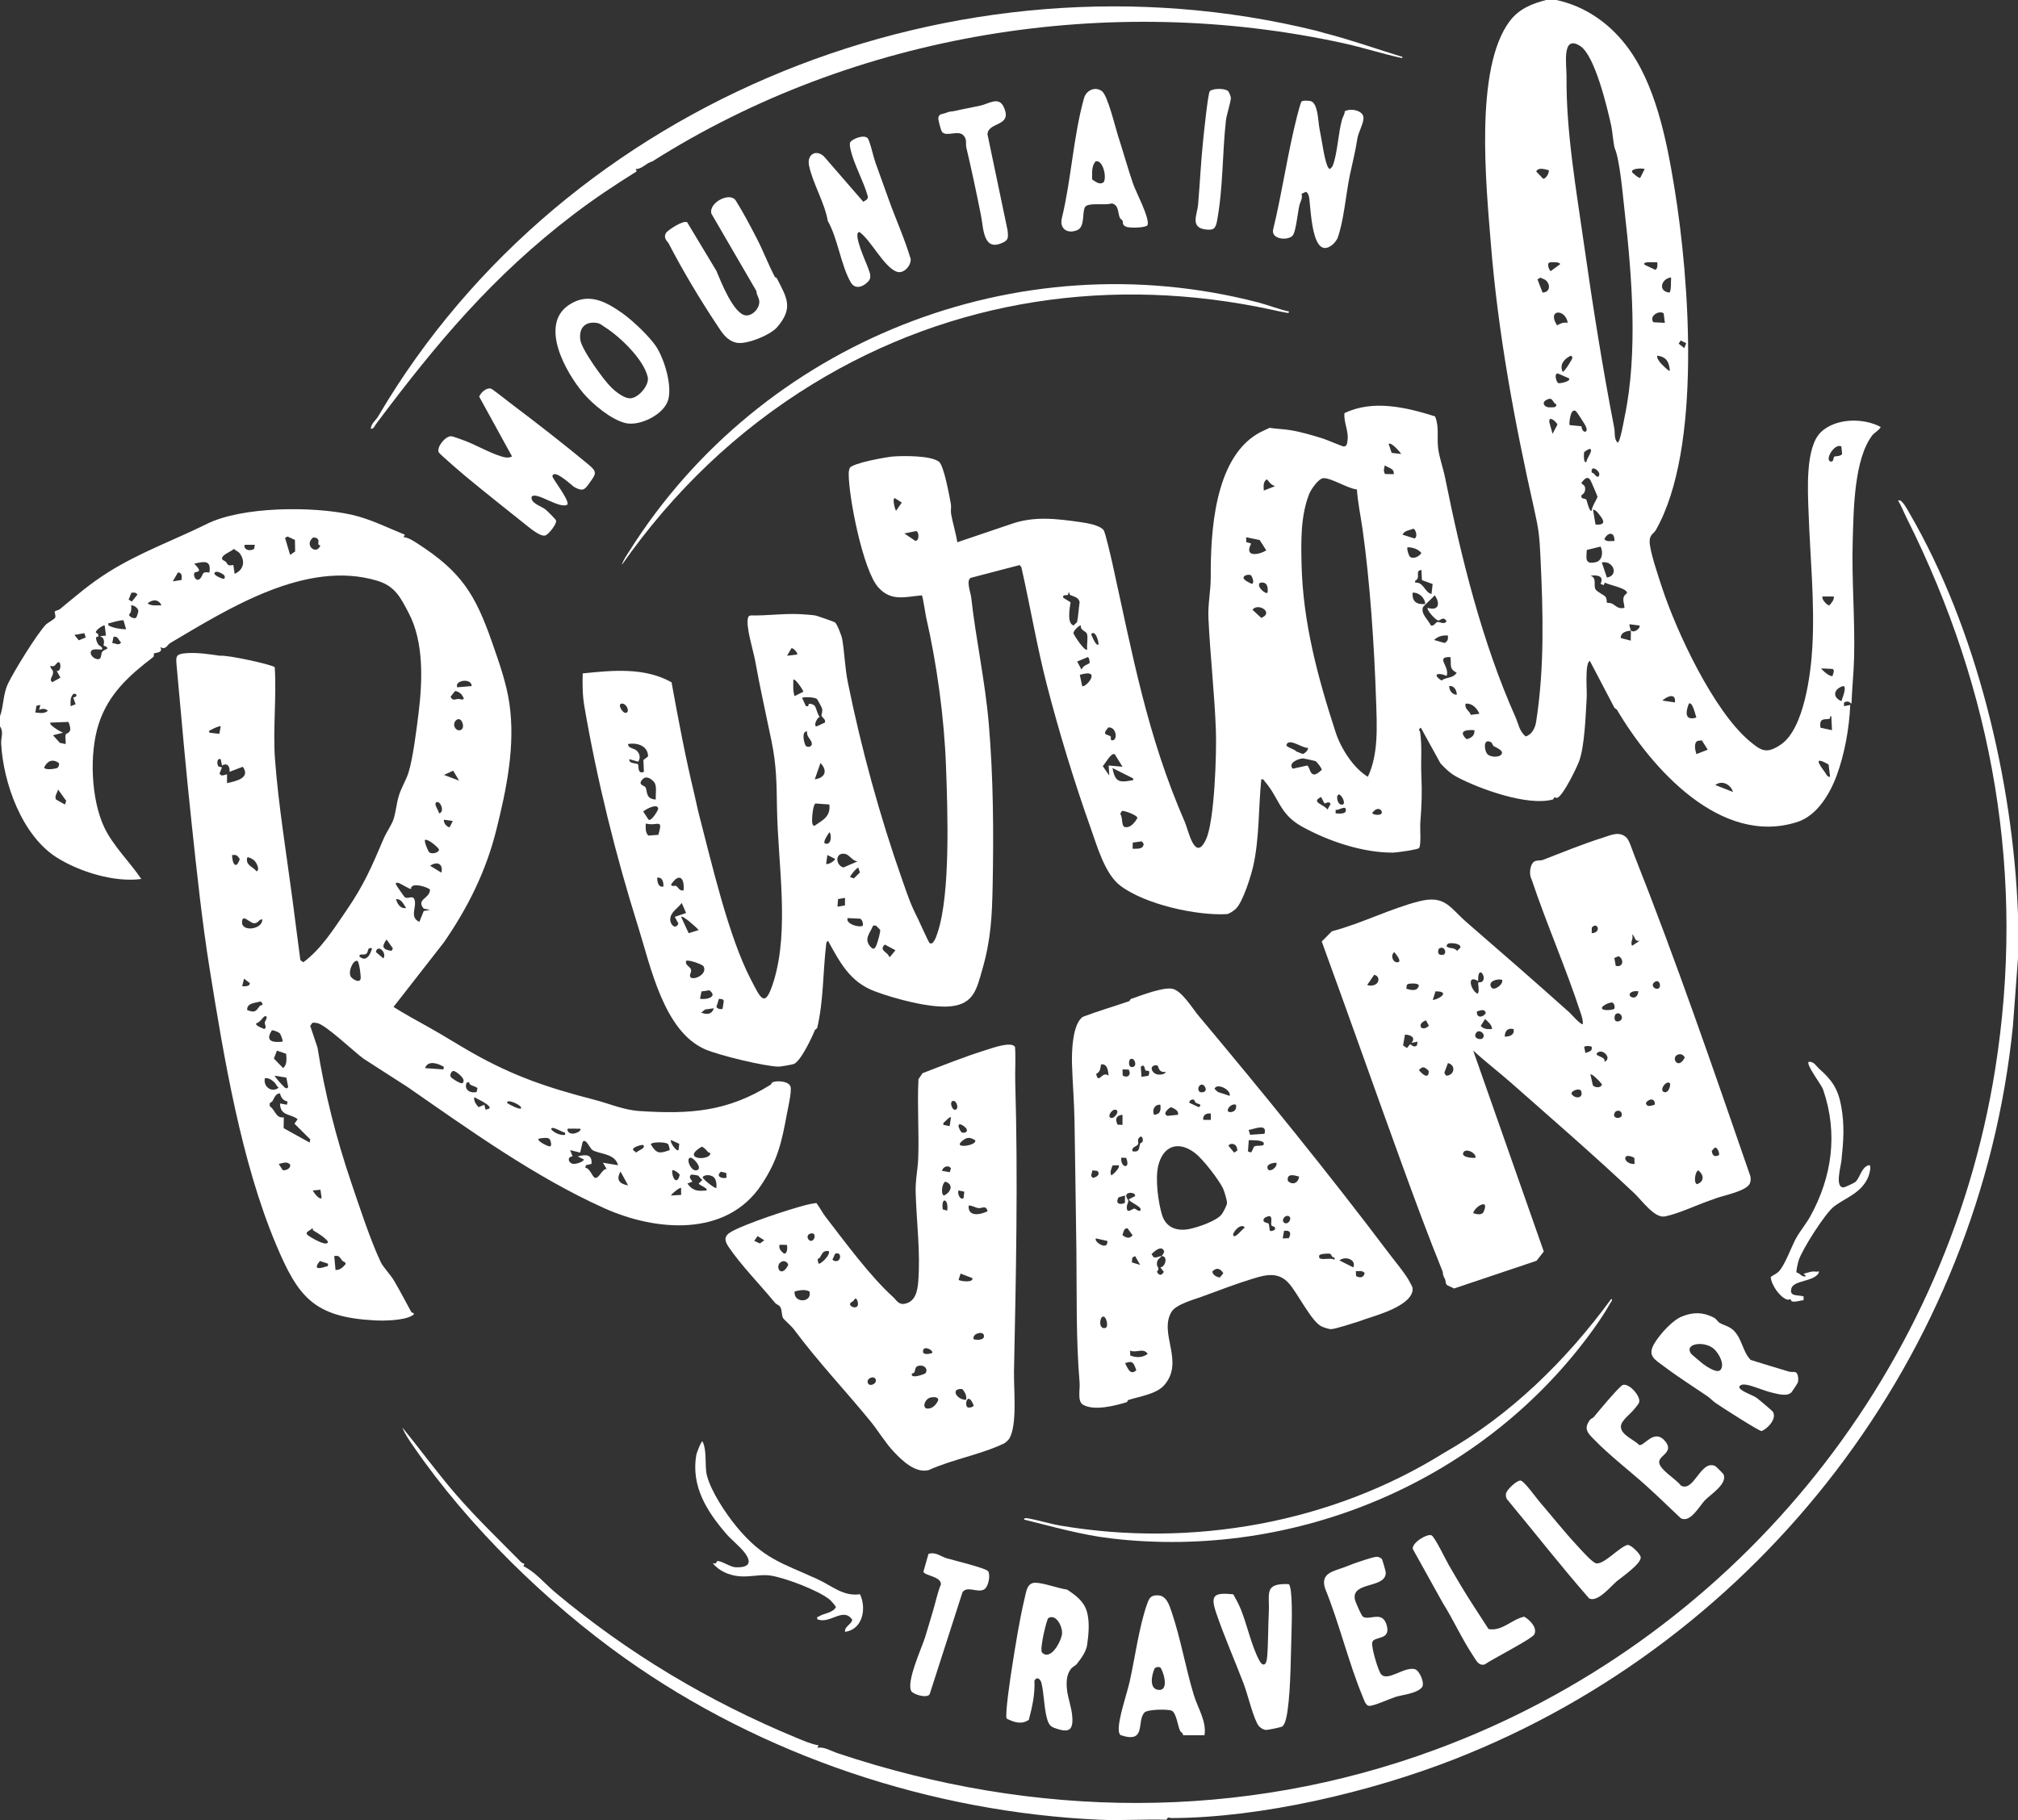
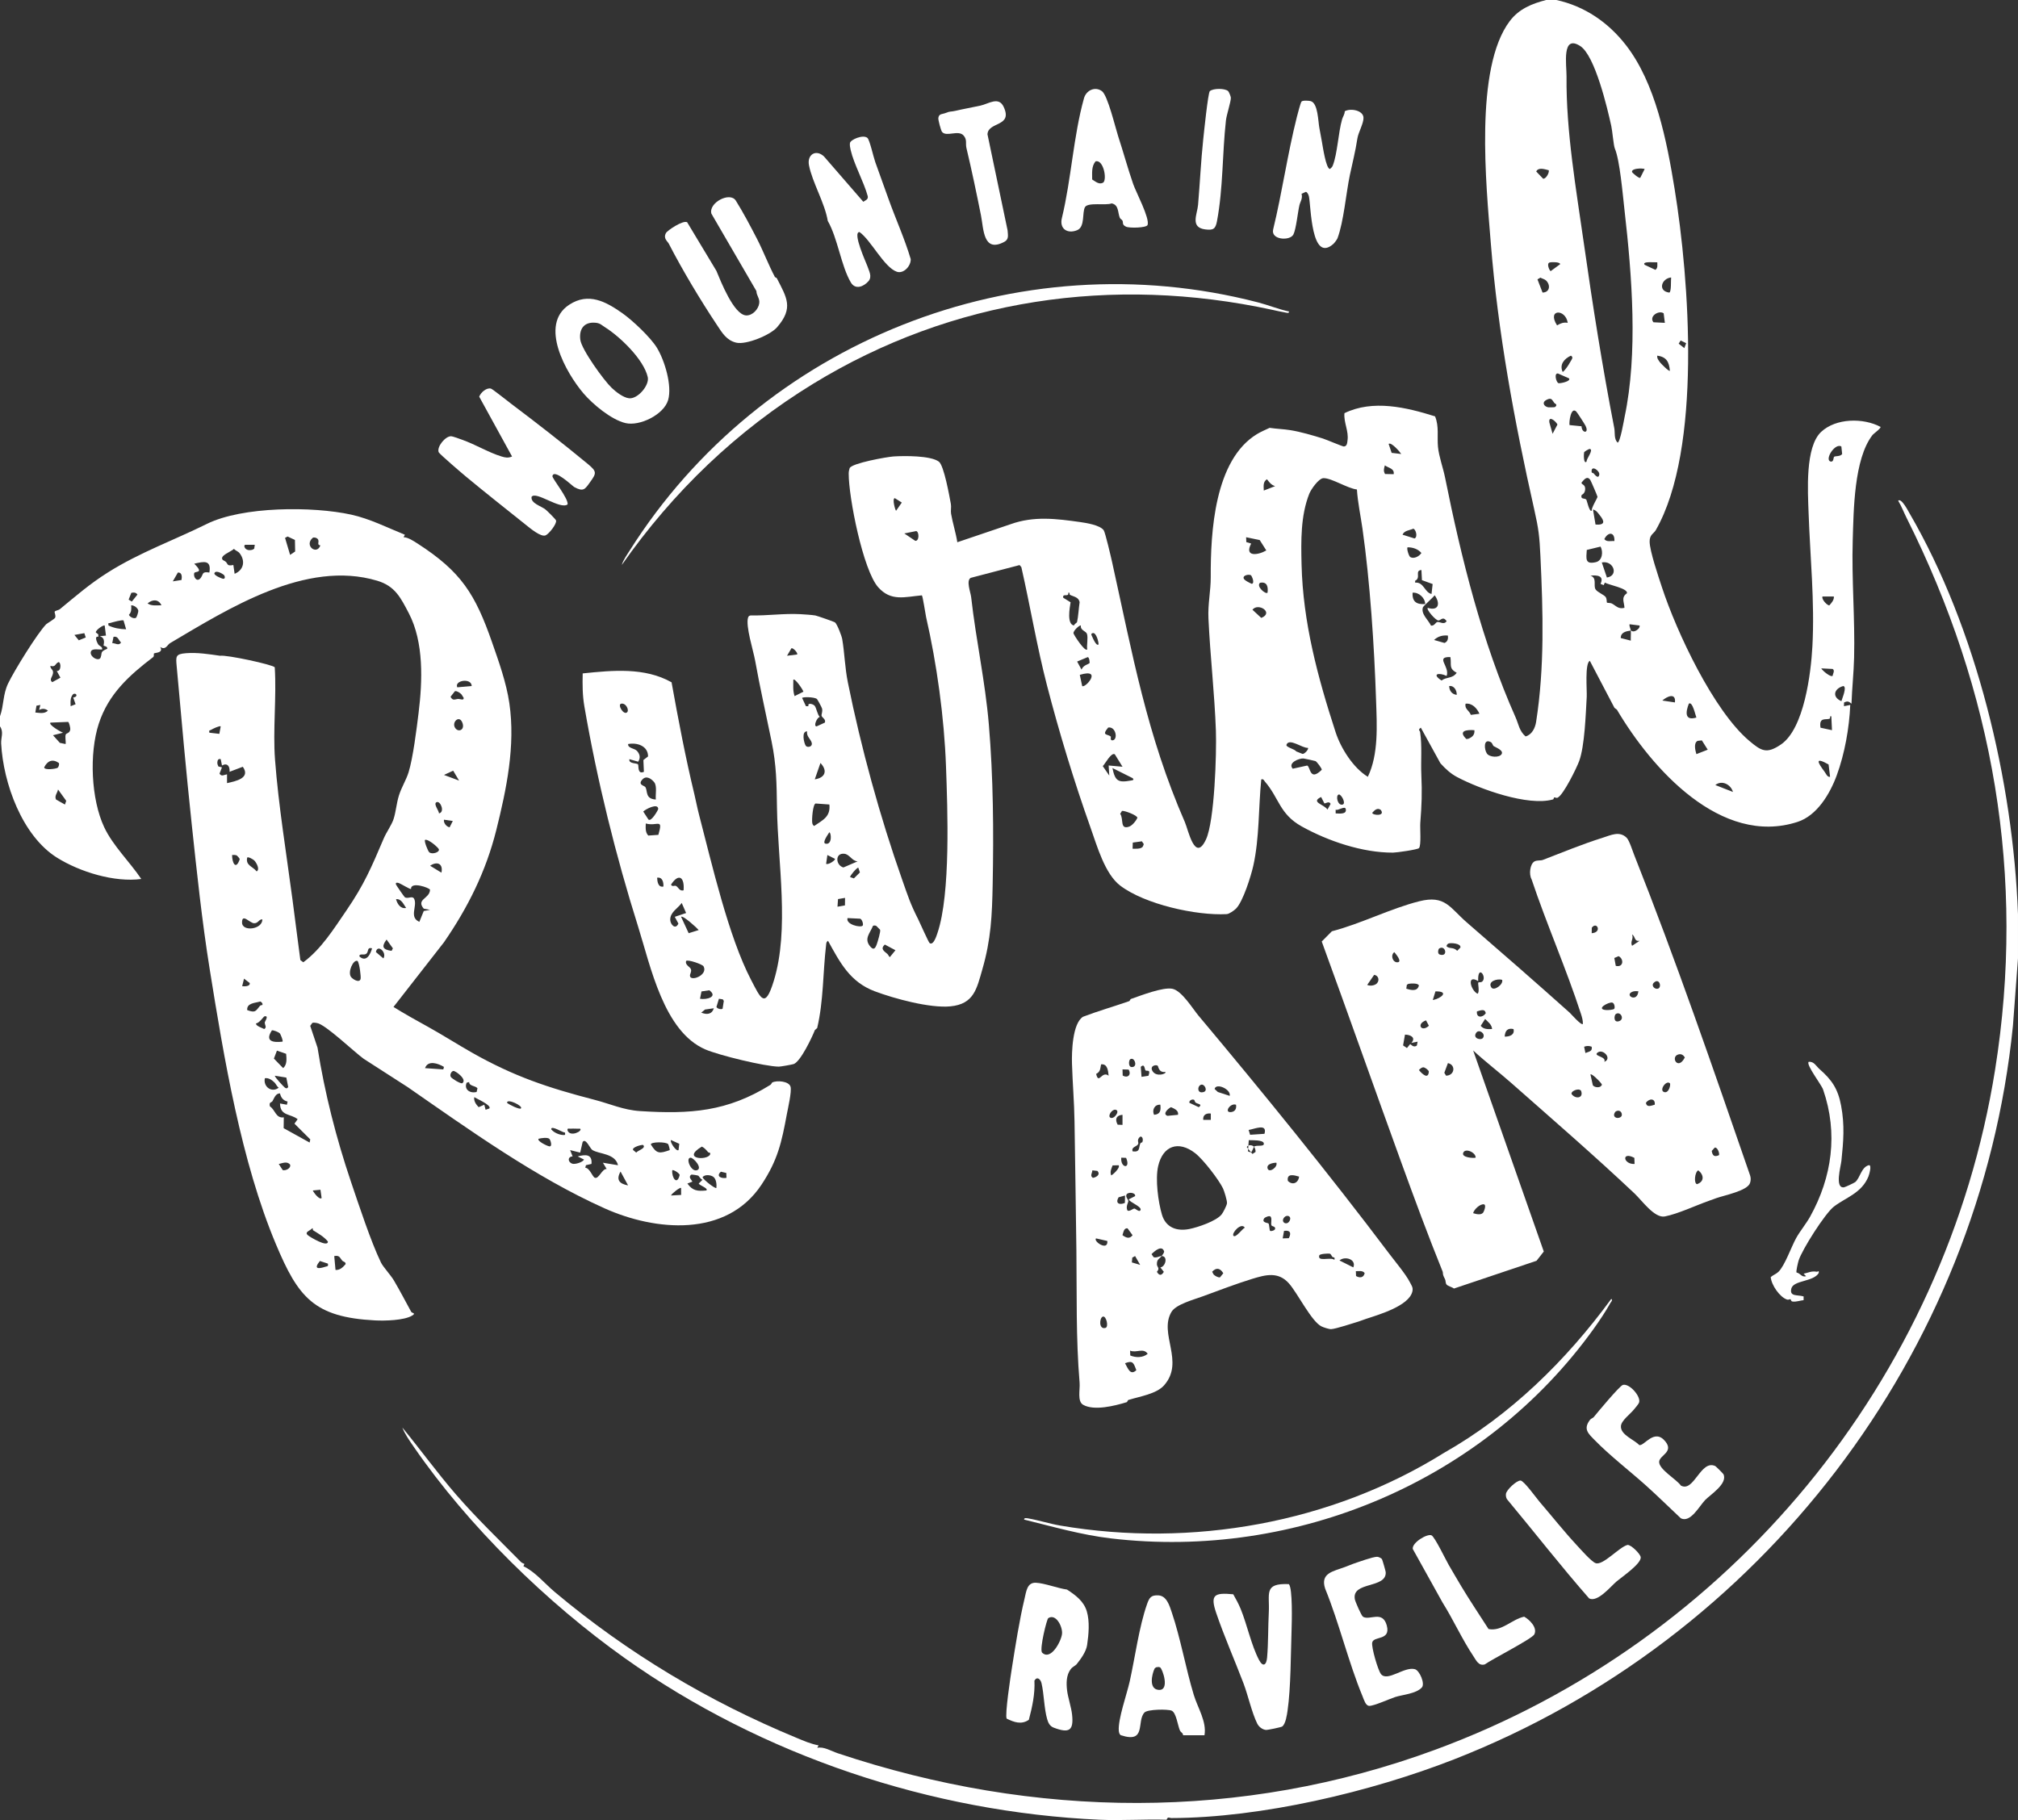
<svg xmlns="http://www.w3.org/2000/svg" id="Capa_2" data-name="Capa 2" viewBox="0 0 1600 1443.25">
  <rect x="0" y="0" width="1600" height="1443.25" fill="#333333" stroke="none" />
  <defs>
    <style>
      .cls-1 {
        fill: #fff;
      }
    </style>
  </defs>
  <g id="Capa_1-2" data-name="Capa 1">
    <g>
      <path class="cls-1" d="M1234,0c22.4,4.88,41.03,17.72,54.96,35.54,23.75,30.38,32.63,76.44,38.77,114.23,11.72,72.07,21.78,206.27-14.91,270.6-1.55,2.72-4.93,3.52-4.89,9.06.05,7.58,7.1,28.14,9.79,36.34,11.57,35.29,40.85,97.79,69.26,121.74,9.58,8.07,13.7,10.5,24.95,2.92,18.57-12.5,23.93-56.86,25.06-77.95,1.9-35.47-1.81-70.85-3.03-105.95-.59-17-2.85-52.1,9.98-64.08,11.79-11,33.44-11.21,47.05-3.95.54,1.15-5.37,5.2-6.42,6.56-14.65,18.96-14.89,59.66-15.61,83.39-.94,31.04,1.86,62.05,1.09,93.09-.3,12.13-1.66,24.29-2.06,36.45-2.3-1.82-3.12-2.26-5.92-.91l-.06,2.91,4.99-.99c-.8,18.37-4.37,38.48-10.7,55.79-5.33,14.56-15.56,31.9-31.06,36.94-60.84,19.76-115.92-42.66-143.25-88.98l-1.95-1.48-19.52-37.25c-4.1,1.91-2.18,23.52-2.46,28.54-.79,13.74-1.6,39.03-6.01,50.99-2.03,5.51-12.5,26.87-17.09,28.99-1.03.48-2.2-.44-2.73-.2-.19.08-.35,1.43-.97,1.6-19.78,5.54-57.77-8.15-75.93-17.73-5.32-2.81-9.31-6.6-13.27-10.96l-15.53-28.22c-2.65,1.72-.74,2.3-.56,3.51,1.66,11.28.44,22.53.96,33.87.65,14.32.28,23.79-.83,38.19-.31,4.07.88,17.99-1.06,19.94-1.17,1.19-17.77,3.55-20.53,3.56-24.2.14-51.58-9.18-72.36-20.73-17.75-9.86-17.87-22.47-29.31-35.69-.89-1.03-.96-2.1-2.83-1.66-2.24,22.29-1.43,46.39-6.26,68.24-1.81,8.18-8.16,28.62-13.76,34.24-1.48,1.48-5.38,4.26-7.43,4.37-24.11,1.3-64.82-7.78-84.3-22.55-12.29-9.32-18.44-31.52-23.72-46.34-12.83-36.07-24.86-75.49-34.44-112.56-7.98-30.88-13.24-62.58-20.3-93.69l-1.41-1.65-38.69,10.13c-3.9,2.04-.14,11.47.3,15.32,3.84,34.22,11.14,66.74,14.02,100.98,3.54,41.92,3.86,84.73,3.03,127.05-.48,24.27-1.3,43.2-8.12,66.88-4.52,15.7-6.73,27.77-25.43,29.57-16.17,1.56-44.49-6.13-60.01-11.98-19.56-7.36-27.47-22.74-36.98-40-1.5.97-1.36,1.93-1.54,3.44-2.58,21.89-1.96,44.15-7.06,65.74l-1.81,1.59c-2.24,5.71-11.4,25.12-16.84,26.96-1.31.44-10.44,2.07-11.77,2.05-11.2-.14-47.43-9.01-58.18-13.62-33.06-14.17-43.51-66.1-53.38-97.44-17.69-56.16-32.47-115.73-42.6-174.58-1.53-8.89-1.54-17.16-1.33-26.18,23.67-2.44,49.1-4.98,70.46,7.05,5.37,29.81,11.02,59.48,18.11,88.92,1.16,4.83,2.21,10.45,3.72,16.25,10.07,38.63,23.32,96.56,41.2,130.8,7.71,14.77,11.03,23.47,17.97.95,12.65-41.04,3.26-93.53,2.58-137.5-.3-19.32-.37-33.39-4.31-52.69-4.39-21.48-9.16-42.43-13.02-63.98-1.42-7.92-7.73-27.53-5.57-34.15.39-1.19,1.18-1.58,2.36-1.64,13.01.31,25.98-1.7,38.99-.99,3.08.17,9.24.57,11.96,1.04,1.27.22,14.9,4.95,15.55,5.45,1.74,1.32,5.36,10.86,5.76,13.24,1.89,11.13,2.08,22.52,4.5,34.5,10.43,51.62,25.34,106.23,43.2,156.8,4.52,12.81,6.33,18.71,12.46,30.75,1.3,2.56,8.3,18.52,9.19,19.09,3.02,1.94,5.4-5.73,6.19-8.08,10.49-31.09,7.99-97.93,6.74-132.35-1.4-38.35-7.24-80.95-15.79-118.21-.53-2.33-2.6-16.53-3.34-17.15-13.57,1.22-24.42,5.02-34.6-6.4-12.07-13.56-23.51-71.58-23.4-90.19,0-1.46.28-2.9.75-4.28,1.68-3.95,29.52-8.92,34.8-9.27,8.34-.54,29.41-.79,35.95,4.13,4.04,3.04,8.37,27.48,9.49,33.51.47,2.52-.25,5.31.18,7.82,1.25,7.3,3.79,15.15,4.94,22.57l42.2-14.29c18.55-6.67,36.4-4.36,55.27-1.7,4.87.69,15.53,2.38,18.57,6.43,1.22,1.63,5.86,21.54,6.69,25.31,16.18,73.05,27.5,137.03,57.73,206.27,2.69,6.16,7.95,32.38,16.7,13.66,6.81-14.57,8.49-68.49,7.86-86.22-1.05-29.56-4.55-59.52-5.91-89.09-.53-11.59,1.87-21.78,1.82-32.83-.16-35.41,2.89-92.85,36.74-113.34,3.13-1.89,6.63-3.33,9.93-4.91,5.54.83,11.18.96,16.72,1.87,7.93,1.29,17.84,4.18,25.44,6.56,2.74.85,15.81,6.43,16.7,6.36,2.64-.2,2.64-2.88,2.93-4.94,1.03-7.34-3.13-14.12-2.45-21.49,22.57-10.97,49.06-4.63,71.85,2.53,3.28,7.95,1.54,16.06,2.31,24.2.72,7.59,4.07,16.62,5.63,24.37,12.8,63.72,29.36,130.56,55.9,190.1,2.41,5.41,2.84,10.72,7.92,15.13,5.05-1.36,7.61-6.72,8.36-11.54,6.79-43.44,5.49-87.37,3.43-131.11-.75-15.85-1.38-21.67-4.91-37.3-15.71-69.6-28.83-140.61-34.47-211.53-3.61-45.35-13.14-138.42,15.05-175.75,7.33-9.71,17.55-13.83,28.96-16.76h8ZM1280.33,117.74c-.98-2.33-1.93-13.86-2.79-17.78-3.09-14.09-12.9-55.84-24.59-63.42-14.98-9.71-10.81,15.2-10.9,23.99-.45,43.51,7.66,89.76,13.83,133.09,6.93,48.75,14.65,97.55,24.03,145.92.69,3.55-.39,8.43,2.6,11.44,2.05.02,5.05-17.81,5.56-20.24,10.69-50.74,5.91-111.76-.07-164.24-1.42-12.46-3.68-39.35-7.66-48.76ZM1304,134.01c-2.09-.73-10.79-.63-10,2.48.1.39,5.39,5.17,6.49,4.5l3.51-6.98ZM1228,135.01c-3.17-.76-8.24-2.64-9.99.97l5.48,5.73c2.15.3,4.96-4.54,4.5-6.7ZM1228.64,208.15c-2.79.82.1,6.85.86,6.83l7.48-5.48c.05-1.87-6.78-1.81-8.34-1.35ZM1314,208c-.93.24-12.67-1.15-10,1.99l8.5,3.99c2.05-1.4,1.52-3.85,1.5-5.98ZM1225.69,222.32c-1.07-.98-3.07-1.41-4.37-2.16l-2.32,1.37,4.04,10.47c5.93-.15,6.46-6.2,2.66-9.67ZM1324.99,220.01c-7.62.75-10.87,10.78-1.52,12,1.81-.35,1.21-10.07,1.52-12ZM1243,255.99c-1.71-11.35-16.76-11-8.47,2.01,2.87-1.63,5.01-2.58,8.47-2.01ZM1320,256l-.94-7.56c-3.87-2.7-11.86,2.4-8.11,7.11l9.05.45ZM1336.91,272.15l-4.38-2.15-1.56,2.51,4.46,3.54,1.48-3.9ZM1239.01,295c2.3-1.77,4.77-5.77,6.18-8.31.96-1.73,2.59-3.31.32-4.67-5.3,2.45-9.29,7.06-6.49,12.97ZM1323.99,293.99c-.63-7.03-2.64-10.92-9.99-11.99-.36,2.21.97,3.57,2.06,5.2.54.81,7.19,7.64,7.93,6.79ZM1243.99,300.02l-8.71-3.84c-3.31-.54-1.53,6.87.35,7.64,1.07.44,10.34-1.46,8.36-3.8ZM1232.43,319.62c-1.99-2.69-2.21-4.47-5.97-2.71-4.27,2-2.48,5.41,1.12,6.08.35.07,5.06-.01,5.27-.17,2.63-2.05-.13-2.8-.42-3.19ZM1249.72,326.31c-4.17-3.98-5.79,8.15-5.3,10.76l9.53.95c.17,5.78,6.41,5.92,3.08-.54-.76-1.48-6.45-10.35-7.31-11.17ZM1230.99,343.99l3.86-7.35c-1.38-2.85-7.36-7.51-6.39-1.57l2.53,8.92ZM1111,359.99c-1.16-1.8-8.03-9.75-10-7.98l2.39,7.1,7.6.89ZM1459.95,354.05c-5.15-3.1-13.68,10.81-8.44,11.94,2.44.53,2.08-3.26,2.69-3.78.86-.73,5.12-.09,6.37-2.21l-.62-5.96ZM1257.98,366c-.51-1.85,5.93-9.47,2.49-10-.65-.1-4.31,2.04-4.49,2.72-.29,1.08-.57,9.8,2,7.29ZM1105,376c.76-4.57-4.27-4.9-6.98-6.99-.75,2.49-1.32,4.46.14,6.86l6.85.14ZM1263.56,375.41c.97,1.13,3.72,4.69,4.45,1.07.65-3.25-6.88-8.32-6.03-2.04.08.6,1.24.57,1.59.97ZM1075.86,388.14c-7.39-.81-19.83-8.97-26.41-8.99-3.92-.01-10.09,9.11-11.39,12.41-6.9,17.47-6.54,37.43-6.1,55.98,1.08,46.03,12.86,89.62,26.98,133.02,4.17,12.8,13.93,28.32,25.57,35.42,8.61-17.97,7.18-40.74,6.53-60.52-1.39-42.63-4.82-94.5-10.78-136.22-1.49-10.43-3.73-20.7-4.41-31.1ZM1261.99,405c-.29-2.42,4.69-10.28,4.61-11.06-.07-.72-5.21-12.61-5.7-13.33-2.48-3.6-4.84-.43-6.87,1.93-.72,1.73,2.77,1.24,2.81,4.93.04,4.13-2.77,4.78-2.85,5.08-1.01,3.77,2.52,2.15,3.78,3.69.35.43,2.4,10.11,4.22,8.76ZM1002.01,389l8.97-3.5c-3.42-1.21-4.21-2.74-6.48-5.48-3.28,2.16-2.57,5.48-2.49,8.98ZM709.49,395.02c-2.39.1.38,10.01,1.01,9.96l4.5-6.46-5.51-3.5ZM1268.42,408.59c-1.61-1.99-2.62-3.84-5.41-4.59l2.03,11.96c7.67.55,7.29-2.56,3.38-7.37ZM1112,423.99l9.51,2.98c2.84-1.14.96-7.45-.98-7.72-2.95,1.32-7.1,1.38-8.53,4.75ZM717,423.01l8.68,5.85c3.26.32,3.17-7.16.75-7.74l-9.42,1.89ZM1280,429c.4-7.33-5.08-7.46-7.98-1.49,1.91,2.48,5.28,1.31,7.98,1.49ZM998.77,428.24l-10.76-2.23.14,3.85,3.85,1.16c-5.7,10.87,5.42,9.29,12.01,5.46l-5.24-8.24ZM1258.1,436.1c-.44,6.91-1.54,11.67,7.18,9.68,5.21-1.19,5.97-8.19,3.75-12.35l-10.93,2.66ZM1118.21,441.77c2.9,1.65,7.12-.65,8.77-3.27-2.65-3.15-6.92-4.56-10.98-4.5-.88.91,1.02,7.1,2.2,7.77ZM1274.06,457.96c9.63-1.46,5.28-13.79-4.05-11.95l4.05,11.95ZM1126.99,452c-5.62.4-.05,6.27-4.98,8.51v1.48c6.95-.57,7.43,7.78,12.99,9.01l.89-7.88-8.48-3.08-.41-8.03ZM991.85,456.17c-1.55-.96-6.36-.11-5.84,2.31.36,1.69,4.87,3.76,6.5,4.49,2.69-.65-.2-6.52-.66-6.8ZM1268.99,462.99c3.14-6.59-2.85-7.07-7.99-6.5,5.51,1.75,2.11,7.82,4.07,10.86,1.5,2.32,6.75,4.28,8,6.07,1.12,1.59.66,4.05,1.05,4.44.35.36,2.61.09,3.78.68,3.43,1.73,5.11,4.73,10.08,3.44-.21-4.76-2.86-8.14,1.97-11.56.91-3.92-14.76-6.65-17.51-8.44l-.94,2.02-2.52-1.02ZM1004.99,469.99c.59-4.74-.33-8.89-5.88-7.88-3.52,2.61,4.31,9.49,5.88,7.88ZM848.29,471.64c-.6-.34.27-2.07-1.28-1.63.7,3.94-4.83.02-4.01,3.97l5.82,3.61c-.72,4.62-3.09,17.39,2.7,18.41.29-1.22,2.29-2.13,2.43-2.73,1.01-4.32,1.31-11.1,2.05-15.72-.77-4.26-5.01-4.4-7.71-5.91ZM1129.99,478.99c-.12-4.89-5.08-9.49-9.99-8.99-.43,7.19,3.19,9.46,9.99,8.99ZM1132,482.01c8.76,2.73,10.13-3.59,5.5-9.99-1.19,1.73-8.99,8.55-9.34,9.62-1.72,5.23,4.37,10.02,6.41,14.43,2.73.42,3.59-2.56,5.04-2.84,1.94-.38,5.38,2.54,7.37-.72-3-4.15-4.54-.54-6.49-.49-2.16.06-9.84-8.77-8.49-10.01ZM1454,473.01h-9.01c-1.04,2.11,3.9,7.38,5.47,6.99,1.68-1.95,3.8-4.18,3.54-6.99ZM1000.02,489.98c10.27-4.13-2.42-12.35-7.01-6.48l7.01,6.48ZM1293,500c-3.81.57-7.98,1.34-7.97,5.94l7.97,2.06c-.13-2.64.21-5.37,0-8,.37-.06,1.33,1.31,3.68.28,1.5-.66,3.66-2.37,3.31-4.27l-7.99-1c-.32,1.75.87,3.45,1,4.99ZM856.99,496c-.81-.65-6.36,4.24-5.84,6.27.36,1.4,9.03,14.86,10.85,12.72-.51-3.6.83-9.05-.18-12.31-.72-2.32-5.44-2.76-4.83-6.68ZM870.99,510.99c.14-1.97-1.82-9.46-4.48-8.99-2.36.42-.65,2.36-.34,3.3.3.87,3.23,7.46,4.82,5.69ZM1148,504c-4.1-.47-7.98.59-10.98,3.49l8.26,2.36c2.55-1.01,3-3.31,2.72-5.85ZM632,518.99c.83-1.18-3.05-5.32-4.47-4.99l-3.52,5.99,8-1ZM863.86,525.86c.2-.15-.04-4.52-1.42-4.8l-8.42,3.52,3.47,6.4c1.46-3.55,4.9-3.99,6.36-5.12ZM1149.96,521.03c-12.41-.33-.25,7.36-2.97,14.96-6.28-2.94-12.15-1.59-4.04,3.62,4.2-3.11,8.52-1.25,12.03-6.12-6.58-3.52-3.97-6.26-5.02-12.47ZM1452.99,535.99c.22-1.74,2.02-4.25.06-5.54l-9.04-.45c.94,1.83,7.33,7.13,8.99,5.98ZM858.02,544.01c2.54,1.94,16.56-14.42-1.89-8.88l1.89,8.88ZM630.01,552l6.99-3.52c-.33-1.49-6.7-10.97-8-9.47.01,4.39-.47,8.78,1.01,12.99ZM1154.99,551c.16-3.39-2.05-7.57-5.99-6.99.11,3.71,2.13,6.53,5.99,6.99ZM1459.99,556c.47-1.94,4.68-11.4,1.49-12-7.52,2.09-9.06,8.8-1.49,12ZM1327.99,557c.91-8.02-6.31-4.8-9.99-1.49l9.99,1.49ZM647.72,554.29c-2.05-1.72-11.76-1.76-11.73-.78l3.02,6.49,1.98-.02c-.95-3.17,3.94-1.68,5-.22,1.41,1.93,2.01,6.71,3.99,8.77-2.12.19-5.4,7.53-2.48,7.45l6.5-2.99c1.06-2.62-2.43-4.1-2.61-5.43-.19-1.4.99-3.14.37-5.78-.17-.74-3.57-7.1-4.04-7.49ZM496.99,565c2.31-1.61-.69-7.81-4.47-7-3.14.68,1.69,8.94,4.47,7ZM1173,565.99c-1.94-4.33-5.75-8.6-10.99-7.98-.99,4.25,2.95,5.37,4.16,8.86l6.83-.88ZM1345,568.99c-.65-1.34-3.05-13.2-5.99-10.99-2.58,6.68-3.4,13.79,5.99,10.99ZM1450.83,569.75c-2.6,1.55-8.88-1.78-7.41,7.3l9.1,1.96-.53-11.01c-1.64-.42-.62,1.43-1.16,1.75ZM880.77,584.17c.12.11-.93,3.49,1.72,2.82,3.97-1,2.17-11.07-3.84-10.08-5.66,6.76-.37,4.89,2.12,7.25ZM1169,579.01c-6.79-.51-12.97.64-6.35,7.04l1.59-.24c3.11-1.34,5.12-3.1,4.76-6.8ZM639.99,579.99c-4.81-.37-2.55,9.4-1.1,11.41,1.08,1.51,5.56,1.09,4.68-2.45-.71-2.82-4.49-5.29-3.58-8.96ZM1345.01,598l8.99-3.52-4.66-7.38-3.35.38c-3.35,1.7-1.88,7.53-.98,10.52ZM1037,593.01c-4.24.49-14.83-8.11-16.99-2.49-.76,1.98,6.68,3.51,7.67,5.3l5.02,1.99c1.56.26,5.22-3.77,4.3-4.8ZM1184.33,591.68c-.88-.64-1.05-2.52-2.3-3.19-6.05-3.23-5.32,5.91-3.09,9.08,2.07,2.95,9.8,3.41,11.61.46,1.91-3.12-5.02-5.48-6.21-6.36ZM513.82,599.83c.05-8.19-8.47-11.24-15.81-9.83-.35,3.4,5.08,3.28,7.03,5.45,2.41,2.68,2.88,5.6.94,8.55l-6.97-2c-.69,3.88,6.13,2.97,6.86,4.14s-.7,8.16,4.66,5.89l-.41-9.33,3.69-2.87ZM883.89,598.12c-2.9-1.68-7.55,7.44-9.54,9.4l5.16,7.48-.5-7.99,10.99.99-6.11-9.87ZM1033.52,601.44c-3.58-.25-12.77,3.53-8.54,8.12l11.4-2.51c2.74.85,1.81,13.01,11.59,3.38.23-.98-3.9-6.44-4.98-6.92-.44-.2-8.81-2.02-9.47-2.06ZM1449.81,606.19c-11.37-6.37-8.56-1.45-3.21,5.72,1.16,1.55,2.21,4.53,4.4,4.08l-1.18-9.8ZM646.01,617.99c8.23-1.22,10.39-6.77,4.5-12.98l-4.5,12.98ZM898,617.02l-15.99-8.01c2.09,10.28,4.52,11.79,14.47,9.96,1.26-.23,3.17-.28,1.52-1.95ZM518.7,620.28c-2.24-2.78-6.22-5.49-9.24-2.32-4.27,4.49,1.51,4.91,2.3,6.26,1.81,3.06-.29,9.32,8.22,9.77-.44-3.82,1.17-10.66-1.29-13.71ZM1374,627.99c-1.65-5.9-8.71-9.66-13.99-5.49l13.99,5.49ZM1061.51,630.01c-2.77.59-1.05,9.07,2.97,7.99,3.1-.84-1.17-8.37-2.97-7.99ZM1050.03,637.01l-2.56-5.01c-8.75,4.13,2.48,5.84,5.03,9.98l2.47-4.49c-1.17-2.76-4.28,0-4.94-.48ZM646.64,637.14c-2.2.74-3.1,12.77-2.64,15.38.21,1.17.53,1.78,1.5,2.47,6.89-4.72,13.13-7.34,12.08-17.05l-10.94-.8ZM514.13,649.86c2.24,2.13,7.76-7.75,7.75-8.36-.09-5.09-10.08.17-11.87,2.02l4.12,6.35ZM1058.99,645c2.5.03,9.07,1.1,8-3.49-.67-2.87-6.36,1.72-8,.5v2.99ZM1094.75,642.22c-2.68-1.97-4.88.2-6.73,2.28-.09,2.09,10.73,2.97,6.73-2.28ZM889.59,643.04l-1.44,2.26c2.95,4.18-.44,12.62,6.9,10.27,2.6-.83,5.65-4.58,6.74-7.09-.16-2.06-10.47-5.89-12.2-5.44ZM522,662.01c4.01-13.89-.81-6.43-9.99-9.01-.09,3.36-.49,6.94,1.98,9.57l8-.56ZM657.5,660.02c-.53,1.05-6.08,8.32-2.98,8.98,5.61,1.2,4.46-9.13,2.98-8.98ZM905.74,671.75c.58-.55.79-1.65,1.13-2.41l-1.52-2.21-7.21,1.01-.15,4.86c2.19-.02,6.08.33,7.74-1.26ZM679.99,683.01c-4.48-.2-6.34-5.59-10.59-6.01-7.59-.77-6.86,9.22-.67,10.87l11.26-4.85ZM662,681.02l-6-3.01-1,6.99c1.83,1.02,7.67-3.03,7-3.97ZM681.78,691.83l-1.27-3.8c-1.2-.09-6.7,6.48-6.5,7.46l3.01,1.04,4.76-4.7ZM525.99,703c.22-3.42-.78-7.7-4.99-6.99.18,3.1.77,7.85,4.99,6.99ZM541.99,706c.88-10.41-3.83-14-9.98-4.5,1.05,2.01,2.74.44,3.93,1,1.87.89,2.79,4.44,6.05,3.5ZM670,711.99l-5.56.94-.43,6.06,5.93-1.05.06-5.95ZM544,723.98l-3.5-7.97c-3.03,4.36-9.31,7.29-9.09,13.49.12,3.52,4.11,8.15,6.47,2.85l-2.88-5.34,9-3.03ZM546.01,740l7.97-2.5c-1.38-1.71-12.57-11.92-13.97-10.5l6.01,12.99ZM683.99,733.98c.73-.85-.34-4.94-1.99-5.48l-10-.49c-1.69,5,10.35,7.88,11.99,5.97ZM694.81,734.25c-.73-.44-1.96-.51-2.66-.08-2.25,5.68-7.08,9.93-2.62,15.8,2.95,3.89,4.36,2.37,5.65-1.26.7-1.95,3.26-10.34,2.59-11.49-.11-.18-2.78-2.86-2.95-2.97ZM703.56,756.43c.79.71,1.08,1.88,1.94,2.55l4.48-5.48-8.46-4.5c-3.81,3.58-.46,5.2,2.03,7.43ZM557.78,766.2c-.82-1.47-12.33-5.58-13.78-4.2-1.05,3.35,3.31,4.6,3.86,6.72.51,1.99-.82,3.44-.82,4.89-.01,5.23,14.7-.33,10.74-7.41ZM555,792c5.25.93,14.5-1.55,7.39-6.75l-6.21.93-1.18,5.82ZM572.91,799.9l.98-6.25-.84-1.21-3.04-.45-1.98,6.51c.82,1.53,3.79,2.13,4.88,1.39ZM556,802.99c4.35,1.72,8.36,1.56,9.99-3.47l-6.98,1-3.02,2.47Z" />
      <path class="cls-1" d="M0,568c3.14-8.82,2.19-17.18,6.44-26.06,4.83-10.08,22.92-39.39,30.14-46.9.65-.68,6.82-4.26,7.17-5.27.71-2.01-.86-4.15-.33-4.83.65-.83,2.97-1.01,4.09-1.93,13-10.68,23.39-19.83,37.96-29.03,25.11-15.86,52.28-25.53,78.49-38.51,28.27-14.01,83.93-14.08,114.47-7.39,14.81,3.25,28.65,10.32,42.58,15.95l-1.02,1.97c3.52.02,8.18,3.15,11.33,5.18,34.36,22.19,45.49,39.92,58.85,78.25,5.12,14.69,11.28,31.74,13.68,48.21,4.93,33.7-2.31,68.28-10.32,100.4-8.17,32.76-22.48,61.56-41.57,89.21l-39.97,51.22c8.87,5.56,18.15,10.66,27.3,15.73,11.91,6.6,22.94,13.7,34.65,20.35,33.54,19.02,60.42,27.96,97.44,37.56,12.36,3.2,22.92,8.1,36.06,8.94,40.01,2.56,69.21.42,103.3-20.74.88-.54,1.2-1.78,1.57-1.96,3.57-1.79,13.18-1.11,14.47,3.37,1.07,3.73-2.01,16.92-2.9,21.69-4.13,22.34-7.18,36.45-20.06,55.92-27.93,42.21-84.23,36.94-124.64,18.77-54.83-24.65-106.61-61.85-155.95-96.07l-34.86-22.43c-7.6-5.45-30.45-27.47-37.14-28.39-1.21-.17-2.37-.49-3.59-.09l-1.68,2.35,5.79,17.27c5.69,35.92,14.8,71.77,26.55,106.45,6.21,18.32,15.69,47.26,23.78,64.01,1.56,3.24,7.87,10.16,10.18,14.07,4.82,8.18,9.29,16.77,13.78,24.99.6,1.09,4.2.87.68,2.99-6.37,3.84-21.72,4.18-29.27,3.79-48.62-2.5-61.01-18.38-78.65-60.35-27.52-65.49-41.23-147.63-52.58-218.42-6.11-38.13-10.12-76.48-14.22-114.78-4.44-41.5-8.16-83.4-11.91-125.09-.71-7.92-1-9.75,7.35-10.43,8.83-.72,18.31.76,27.05,2.03,5.16-.9,42.04,7.1,43.35,9.15,1.5,23.95-1.57,49.51.22,73.28,2.69,35.84,9.12,75.24,13.87,111.13,2.1,15.93,4.08,31.86,6.22,47.78l2.34,1.71c14.28-10.55,24.13-26.45,34.08-40.96,14.22-20.75,19.9-34.3,29.71-57.29,2.06-4.84,6.2-10.55,7.75-15.25,1.87-5.68,2.32-12.55,4.26-18.74,2.05-6.56,5.75-12.27,7.64-18.36,3.57-11.55,6.38-34.38,7.94-47.06,3.12-25.26,4.28-56.1-7.7-79.05-6.51-12.46-10.95-21.63-25.14-25.86-56.55-16.89-117.95,22.21-164.28,49.56-2.05,1.21-3.44,5.83-7.74,2.97,2.89,4.9-4.03,4.42-4.89,5.15-.41.35.31,2.14-.74,2.94-18.87,14.41-35.32,29.08-43.05,52.73s-6.12,59.96,4.27,82.08c6.95,14.8,20.32,27.52,29.4,41.09-21.26,2.86-48.59-5.57-66.67-16.82-27.77-17.28-42.78-59.18-44.41-90.65-.24-4.55,2.21-9.08-.92-13.52v-8ZM233.84,428.16l-5.8-2.73-2.04,1.09,4.02,13.48,4-2.7-.18-9.14ZM251.76,427.25c-.77-.8-2.66-1.37-3.75-.82-7.18,6.12,3.16,14.11,5.99,6.06-3.35-.56-.18-3.11-2.24-5.24ZM202,432.01h-7.49c-1.98.23-.27,5.77,5.84,3.84l1.21-.79.44-3.05ZM189.69,438.31c-.76-.92-3.21-1.86-4.18-3.1-2.13,2.27-12,5.44-8.84,8.86.23.25,1.51.66,2.35,1.43,1.83,1.66.67,3.6,5.99,2.51l1.01,7c7.47-3.09,8.7-10.58,3.68-16.69ZM166,454c1.73-10.18-4.32-8.84-12-6.99,8.36,8.21.38,5.45-.07,7.6-.72,3.35,2.6,7.64,5.47,3.29,2.02-3.05.73-4.74,6.6-3.9ZM177.78,456.19c-.44-.69-6.61-4.7-7.77-1.68-.63,1.65,5.47,4.14,6.6,4.39,2.05.46,1.86-1.65,1.17-2.71ZM143.9,459.91c.47-2.42.47-6.21-2.88-5.9l-4.01,6.99,6.89-1.09ZM104.1,470.12l-2.11,5.35,2.53,1.56,4.46-5.55c-1.17-1.76-2.94-1.82-4.87-1.37ZM128,479.99c-2.23-4.96-7.16-4.9-10.99-1.49,3.18,2.25,7.35,1.39,10.99,1.49ZM107.87,489.86c.43-.27,2.07-4.67,1.74-5.89-.56-2.05-3.41-4.13-5.61-3.96.21,2.87.32,5.34-1.79,7.51.76,1.85,4.02,3.37,5.66,2.35ZM97.97,492.03c-.81-.83-8.89,1.47-10.51,1.95-1.41.42-1.77-.63-1.46,2,4.32,2.12,9.15,2.89,13.99,3.01l-2.03-6.97ZM82.99,496.01c-.89-.68-7.24,3.56-7.02,5.49l1.97,1.54v1.93c-3.2-.85-1.29,4.03-.24,5.75,1.21,1.99,3.6,1.7,3.3,4.28-2.43.31-7.88-1.13-8.89,1.63-1.47,4.02,6.34,8.44,7.7,4.68s-.69-4.44,5.19-6.82c.52-2.06-2.55-2.08-2.86-2.6-.23-.39,2.1-6.07-3.13-7.39l5-.5-1.01-7.99ZM66.86,502.07l-7.86,1.42,3.48,4.26,5.52-2.27-1.14-3.41ZM88.99,509.99c2.55-.09,5.14,2.34,6.99-.49-2.13-2.01-2.37-5.28-5.98-4.51l-1.01,5ZM45,532.03c3.53.59,3.62-6.55,1.48-7.02-2.98,1.13-2.1,4.25-6.48,3-.33,2.01,1.74,2.64,2.02,4.55.54,3.68-3.7,6.02-.55,8.37l6.45-3.55-2.92-5.35ZM374,543.99c-.17-6.68-13.96-4.54-11.45,1.02l11.45-1.02ZM365.64,550.36c-1.09-1.04-3.41-2.64-4.95-2.27l-3.47,4.42c1.8,3.6,3.67,1.8,6.27,1.72,1.18-.03,4.88,1.67,4-1.22-.78-.73-1.13-1.96-1.85-2.65ZM58.04,553.09c4.38-.54,2.41-4.17-.07-2.62-2.44,2.65-2.06,6.14-1.97,9.53l3.94-1.57-1.91-5.34ZM32,559.01l-3.08.58-.92,5.41c3.35.23,7.26,1.28,10-1.5-2.1-1.73-4.67-1.82-6.99-.5l.99-3.99ZM361.26,577.74c2.51,2.91,7.09,1.06,5.56-4.03-2.34-7.76-9.56-.61-5.56,4.03ZM52.24,582.22c.45-.77,3.15-.87,3.48-3.84.13-1.13-.84-5.35-1.66-5.93l-14.05.56c-1.93,1.61,8.53,7.6,9.99,8.01l-7.99,2,5.45,6.04,4.55.95c.4-2.1-.71-6.17.24-7.78ZM174.99,576.01c-.75-.78-6.59,2.02-7.7,2.76-.95.63-1.8-.12-1.3,2.23l7.91.92,1.09-5.91ZM174.99,602c-2.02-.61-2.58.94-2.67,2.66-.06,1.1.37,2.18.85,3.14l2.81.69-1.93,4.94c1.59,2.71,3.58.92,5.95.57v6.99c6.88-1.51,18.95-3.97,12.51-12.97l-10.5,3.98c.38-4.38-1.82-7.35-6-4.99l-1.02-5.01ZM45.76,608.78c.61-.44,1.52-2.9.83-3.81-5-3.46-9.07-1.59-11.56,3.54.12,2.46,9.47,1.19,10.73.27ZM363.99,618.99l-4.69-7.87-7.28,3.38,11.98,4.49ZM46.01,626.01c-.44,2.75-3.07,5.13-1.56,8l7.05,3.97,1-2.97-6.5-9ZM348.01,645c4.82-.92,1.45-9.61-1.5-8.99-3.67.76,1.83,7.2,1.5,8.99ZM359.01,651.01l-7-1.01c-.53,2.52,2.07,5.68,4.48,6.02l2.52-5.01ZM340.26,675.74c2.06,2.06,8.3.22,7.73-2.22-.31-1.33-8.47-8.45-10.98-7.52-.93.96,2.23,8.72,3.25,9.74ZM187.72,678.33c-1.29-.48-2.39-.42-3.71-.33-.02,6.09,2.93,12.38,6.04,3.42.15-.67-2.15-3.03-2.33-3.09ZM201.65,682.35c-.91-.92-4.86-3.2-5.65-2.34-1.43,6.31,4.32,6.95,7.49,10.97,2.88-1.55-.35-7.13-1.85-8.63ZM349.99,692c1.56-7.21-3.45-9.26-8.97-5.49l8.97,5.49ZM325.88,704.92c-.63.48-8.05-4.15-9.63-4.68-1.27-.43-2.96-.66-2.24,1.24.22.57,6.47,9.72,6.99,10.03,2.64,1.59,6.07-1.72,7.48,1.48,2.49,5.68-4.35,14.31,4.01,18l3.49-8.59,5.02-.92-5.05-.96c-6.31-7.61,4.8-7.8,4.99-14.96-.33-1.59-15.41-6.8-15.05-.65ZM322,719.99c-2.01-2.79-3.7-7.44-8-6.98.96,3.75,3.64,7.9,8,6.98ZM207.99,729c-2.93-.01-3.09,3.12-6.49,3.1s-9.62-8.21-9.6-.6,16.38,5.52,16.09-2.5ZM306.5,745.02c-4.38,5.83-2.87,8.03,3.98,8.98l1.03-1.98-5.01-7ZM295,752.01c-4.47-1.24-2.27,3.14-4.98,4.52-2,1.02-5.41-.74-5.01,1.96,5.49,4.81,8.64-1.7,9.99-6.48ZM303.99,760c3.01-4.9-4.86-11.66-5.94-5.05l5.94,5.05ZM278.31,774.69c1.18,1.64,6.48,5.15,7.57,1.65.49-1.56-.89-12.61-2.39-14.33-3.36-1.42-8,8.77-5.18,12.68ZM192,782c1.7.27,6.56.25,5.99-2.48l-4.5-3.49-1.49,5.97ZM207.97,796.97c.61-.97-.49-2.42-1.57-2.82-3.92,1.2-10.94,1.11-10.39,6.83,6.35,2.28,6.54,1.04,10.01-3.25.73-.91,1.89-.68,1.95-.77ZM209.51,806c-.42.11-3.95,5.3-6.5,5.51-.52,1.99,5.12,3.69,6.47,4.49,2.45-1.47.22-3.13.48-5.44.07-.61,3.65-5.64-.45-4.57ZM221.72,819.28c-.82-.82-5.04-2.57-6.13-2.24-5.63,8.51.44,9.86,8.4,8.96.65-.61-1.43-5.88-2.27-6.72ZM219.57,833.12l-2.4,6.29,7.33,7.57c3.26-2.85,2.7-7.46,2.37-11.35l-7.3-2.51ZM351.99,846.02c-4.43-2.72-12.7-5.65-14.99.98l14.49,1.01.5-1.99ZM359.49,849.22c-1.49.11-3.17,3.01-2.03,4.79.78,1.21,7.28,5.36,9.02,4.99,4.3-2.95-5.3-9.91-6.99-9.78ZM218,853.01c-.75.67,7.42,9.22,7.96,9.53,1.34.76,1.62.6,2.55-.53l-1.49-7.53-9.02-1.47ZM217.64,858.36c-1.95-1.9-4.8-3.9-7.64-3.35-1.48,6.73,5.48,11.83,10.98,7.49-1.54-1-2.2-3.04-3.34-4.14ZM371.98,858.02l-2,.54c-2.28,5.4,2.72,8.66,7.91,7.34l.68-2.92c-1.52-2.1-6.77-1.69-6.58-4.97ZM221.98,867.01c-3.55,0-4.56,3.87-6.02,6.26-.65,1.05-2.89.44-1.95,4.05,4.3,2.8,4.6,9.63,11,8.7l-.11,8.58,20.58,11.4.52-2.5-12.54-12.48,2.53-3.51c-5.66-4.61-13.77-2.28-13.99-12.5l5.48,1.01.54-2.52c-3.49-.82-5.2-3.02-6.04-6.49ZM387.99,878.99c2.13-2.51-10.6-8.02-11.98-8.99-.46,3.2,1.41,5.73,3.48,7.95l4.49-1.94,1.03,3.99,2.98-1.01ZM412.99,878.99c2.17-1.92-11.24-8.35-10.98-4.49,1.45,1.36,9.85,5.49,10.98,4.49ZM448,898.02c-1.16.58-11.21-6.2-10.98-2.52,2.15,2.61,6.15,4.36,9.48,4.52,1.98.09,1.58-.19,1.49-2ZM459.99,895.01c-2.48.11-5.03-.19-7.51,0-1.49.11-2.89-.78-2.47,1.49,2.14,5.38,12.13.38,9.99-1.48ZM435.76,903.24c-1.39-1.64-6.81-.76-8.76-.23-1.39,1.79,6.78,5.74,8.49,6,2.84.43.86-5.07.26-5.78ZM537.99,912l.58-5-6.56-2.99c-1.21,1.25,4.1,9.38,5.98,7.99ZM490,923.99c-2.25-9.57-15.17-8.73-20.38-12.11-1.82-1.18-5.27-9.84-7.68-6.31l-1.94,8.41-7.98-1.99,1.98,4.97c-4.3.34-3.73,4.69-.24,5.82,2.1.68,8.3-1.1,9.25-3.3l-4.99-2.48c6.03-1.58,11.71-2.06,10.94,5.94l-4.38,1.01-.54,2.02c3.64.28,5.53,7.07,7.58,7.94,3.11,1.31,5.8-7.34,9.39-6.93l-3-4.98,11.99,1.99ZM529.75,907.26c-1.68-1.95-13.74-1.91-13.73.24,4.68,7.69,6.93,7.27,14.99,4.49.17-.18-.84-4.25-1.26-4.73ZM510,908.01c-.65-.66-9.52,1.75-7.97,3.98l2.47,2.02c.81-1.67,8.01-3.42,5.5-5.99ZM561.43,913.61c-1.49-1.73-2.82-3.34-4.94-4.4-16.5,9.81,4.04,11.34,6.51,6.28.57-1.99-1-1.22-1.57-1.88ZM547.49,918.02c-4.15.22.32,11.31,4.98,9.97,5.07-1.46-2.62-10.09-4.98-9.97ZM224.16,927.86c2.39.62,6.73-1.46,5.84-4.35-2.36-2.94-6.09-1.13-8.99-.5l3.16,4.85ZM533.01,928c-.56,5.75,3.8,12.46,5.9,3.68-.39-1.5-5.14-4.49-5.9-3.68ZM497.99,939.99l-5.98-10.99c-3.74,6.54-.96,9.75,5.98,10.99ZM575.86,930.13l-4.27-1.01c-4.25,3.66.4,5.66,4.41,4.87l-.14-3.86ZM553.72,932.31c-.78-.36-5.29-1.09-5.72-.83-2.42,2.02.03,3.7,1,5.52l-3.99,1.5c4.23,5.87,8,6.15,14.99,5.51,2.07-1.67-5.65-4.12-5.99-5.51l3-2.99c-1.31-.21-3.05-3.09-3.28-3.2ZM565.71,933.3c-2.06-1.66-6.94-2.25-8.69.2.57,1.95,10.16,9.43,10.98,8.49.33-2.65-.12-6.95-2.28-8.69ZM539.99,942c-.79-.76-7.54,4.57-7.99,5.99l8.05-.45-.05-5.53ZM255,950l-.93-6.58-6.06.59c.47,1.33,5.18,7.79,6.99,5.99ZM248.31,975.63c-.57-.36.03-1.96-.8-1.63-1.39,1.87-6.41,2.85-3.47,5.46,1.41,1.25,16.05,10.16,15.95,5.03-3.21-3.95-7.49-6.22-11.67-8.87ZM271.36,999.66c-1.99-2.31-2.03-4.46-6.35-3.65l1,10.99c3.44.33,5.92-2.11,7.97-4.54.38-1.82-1.86-1.91-2.62-2.8ZM260,1002.02l-6.36-2.1c-4.97,6.14-1.88,6.59,4.38,4.55,1.72-.56,2.38-.08,1.98-2.45Z" />
      <path class="cls-1" d="M872,1443c-133.43-5.98-267.64-50.73-376.47-128.04-62.07-44.09-124.33-104.97-167.5-167.71-3.18-4.63-7.04-10.01-9.02-15.25,14.36,17.52,27.65,35.87,42.47,53.02,16.18,18.71,34.12,35.89,51.5,53.53.79.8,1.88,1.14,2.85,1.62l-.83,1.8c9.18,4.27,16.95,13.81,24.98,20.55,57.53,48.27,121.93,86.78,191.5,115.5,5.66,2.34,11.44,4.91,17.52,5.99l-1.01,1.98c4.99-1.24,11.12,2.57,16.23,4.28,156.26,52.22,320.07,53.84,473.75-2.8,233.74-86.15,404.59-293.31,443.86-539.14,24.46-153.11-1.33-300.31-70.13-437.58-2.27-4.54-4.1-9.37-6.71-13.74,2.56-2.36,8.03,8.36,8.81,9.68,53.31,91.42,82.33,213.23,86.19,318.31v35l-4.01,53.49c-26.13,259.93-199.69,486.55-443.3,581.7-65.85,25.72-152.53,46.27-223.9,46.47-1.52,0-2.9-1.51-3.79,1.33-17.6-.59-35.42.79-53,0Z" />
      <path class="cls-1" d="M1289.7,664.31c2.1,2.05,4.66,10.28,5.95,13.54,33.17,83.62,62.52,169.09,91.9,254.1.71,2.07.66,4.01,0,6.09-1.98,6.25-20.61,9.83-26.76,12.05-1.79.65-3.78,1.38-6.01,2.17-10.5,3.71-24.17,10.23-34.75,12.33-8.16,1.62-18.17-12.61-24.01-18.14-31.24-29.52-65.28-58.98-97.51-87.44-10.04-8.86-20.65-16.95-30.5-26.03l56,159.44-5.74,7.33-65.5,22.02c-1.42-1.19-4.92-1.96-5.86-3.2s-.56-3.03-1.23-4.28c-2.4-4.45-1.26-4.47-1.93-6.13-11.2-27.65-22.13-57.24-32.54-85.89-21.25-58.5-41.9-117.22-63.25-175.69l8.05-8.11c23.04-5.97,46.39-18.03,69.22-23.78,20.69-5.21,24.28,5.12,37.77,16.79,27.33,23.65,54.59,47.42,81.53,71.52.89.79,9.22,10.41,10.48,8.97.09-2.74-.69-5.4-1.52-7.97-11.67-35.94-27.17-70.96-39.18-106.82-2.14-3.7-1.37-12.19,2.47-14.18,1.92-1,4.8-.46,6.46-1.1,15.08-5.83,31.62-12.64,47.55-17.63,6.52-2.04,13.2-5.55,18.91.02ZM1262.01,740c8.52-.57,4.07-9.76.06-4.35l-.06,4.35ZM1300,746.01c-4.57.7-3.12-3.38-5.99-5.01,1.42,3.68-1.69,5.49,0,9l5.99-3.99ZM1148.67,748.11c-.91.27-1.91,1.31-1.67,2.38,2.66,2.18,5.19.26,8.37,3.46l2.55-2.58c.59-3.37-7.41-3.8-9.25-3.26ZM1141.1,752.1c-.73.46-1.7,4.18.47,4.84,6.94,2.14,4.49-7.96-.47-4.84ZM1105.5,755.02c-3.43,2.43-1.02,8.84,2.98,7.98,3.29-.71-2.1-6.91-2.98-7.98ZM1281.09,765.9c6.07,1.48,6.67-5.36,2.26-7.7l-3.42,1.46,1.16,6.24ZM1172.08,779.08c.27-.3,2.16-.01,2.9-.56,4.61-3.38-3.6-14.65-2.98-.52-9.45-5.87-5.96,7.49-.48,10,1.82-1.41.05-8.35.57-8.92ZM1091.73,779.74c2.23-2.4,1.22-6.23-2.21-6.73l-5.51,7.99c2.2,1.12,6.09.51,7.72-1.25ZM1191,777.01c-3.86-1.27-11.8,1.25-8.54,6.04,2.1,3.09,9.72-2.53,8.54-6.04ZM1311.26,779.26c-2.37,2.28.69,5.43,3.21,4.73,3.4-.94,1.22-8.99-3.21-4.73ZM1115,783.98c3.69,1.18,8.78,2.48,9.99-2.47-.44-2.1-6.53-1.71-8.34-1.35l-1.21.78-.44,3.04ZM1136,792.99c6.75-1.25,13.37-7.04,2.12-6.86l-2.12,6.86ZM1299,786.01c-1.7-.08-3.36-.22-4.98.51-6.18,2.81,4.18,8.79,4.98-.51ZM1279.9,799.91c.69-1.02.11-4.41-1.5-4.87-2.76-.79-13.94,5.29-4.78,5.91,1.36.09,5.72-.21,6.28-1.04ZM1171.01,802.02c-.6,5.25,4.48,5.14,6.99,1.47-.64-4-4.39-2.15-6.99-1.47ZM1281.1,804.11c-1.28.89-2.05,6.84,2.24,5.75,5.25-1.34,1.53-8.39-2.24-5.75ZM1183,815.99c-.1-3.46-3.31-5.73-5.5-7.98l-3.48,5.41c2.13,2.84,5.83,2.75,8.98,2.57ZM1130.65,809.12c-8.04,2.77-3.62,9.8,2.26,4.27l-2.26-4.27ZM1200,816c-4.76-1.05-6.67,1.36-7,5.99,3.98.11,8.15-1.46,7-5.99ZM1175.89,822.9c2.11-3.38-3.25-7.1-5.45-3.96-3.16,4.51,3.93,6.38,5.45,3.96ZM1119,826.99c3.84-4.12-.5-6.53-5.04-6.56l-1.51,8.54,3.05,2.09,2.51-3.06c.42-.27,2.62,3.24,5.37,1.06l.6-3.06-4.99.99ZM1262,830.01c-2.22-.79-3.78-.79-6,0l1.01,4.99c2.69-1.12,5.75-1.19,4.98-4.99ZM1272.01,842c6.32-2.48-.75-10.35-5.04-7.54-4.74,3.12,7.11,3.06,5.04,7.54ZM1330.71,836.14c-6.53,1.81-.32,13.17,5.14,2.35-1.2-1.9-2.79-3-5.14-2.35ZM1148.01,843l-2.86,7.68,1.39,2.3c6.83-.11,7.95-8.56,1.47-9.98ZM1128.51,846.35c-1.25,0-2.67,1.22-3.49,2.15,2.34,2.97,7.51,7.87,7.84,1.16-.34-1.26-3.08-3.3-4.35-3.31ZM1261.01,852.01l1.9,8.58c1.25,1.59,4.41,2.06,6.13.94,1.76-1.53.93-1.69-.02-3.05-.72-1.03-7.04-7.51-8.01-6.48ZM1323.99,859.01c-2.89-2.82-8.89,5.71-4.48,6.99,3.76,1.09,5.32-6.17,4.48-6.99ZM1249.73,864.17c-1.31.26-4.08,1.64-3.72,3.29,2.84,4.23,9.83,3.62,7.55-2.53-1.08-1.26-2.4-1.05-3.83-.77ZM1311.99,875.98c.6-5.25-4.48-5.14-6.99-1.47.64,4,4.39,2.15,6.99,1.47ZM1284.84,885.85c2.61-1.6.17-6.99-3.91-4.42-3.22,3.82.77,6.35,3.91,4.42ZM1362.98,915.96c.45-1.7-1.29-6.42-3.43-5.94l-2.37,2.62c.59,3.93,2.18,5.02,5.81,3.32ZM1170,917.99c.16-4.38-8.92-8.12-9.98-3.45-.76,3.32,7.89,3.98,9.98,3.45ZM1295.83,918.15c-10.28-5.47-9.06,5.22.16,4.84l-.16-4.84ZM1346.5,928.02c-2.81,1.35-3.68,10.45-.98,10.98,6-2.11,5.49-7.39.98-10.98ZM1175.77,961.76c.71-.73,3.04-6.41.71-6.76-2.95-.44-7.8,4-8.48,6.99,2.29.71,5.87,1.73,7.77-.23Z" />
-       <path class="cls-1" d="M950.42,805.58c50.63,60.39,103.41,125.32,151,188.5,4.56,6.05,13.32,16.49,16.38,22.62,1.33,2.66,2.82,4.21,1.99,7.54-2.83,11.37-26.6,18.26-36.54,21.53-2.02.67-4.97,1.82-6.04,2.14-4.61,1.38-18.07,5.87-21.79,6.05-1.7.08-6.07-1.38-7.69-2.18-7.94-3.95-18.85-26.22-25.71-34.01-8.49-9.64-18.49-6.96-29.23-3.66-11.97,3.67-26.68,9.21-39.31,13.89-6.84,2.54-21.09,6.25-24.68,12.32-10.26,17.31,10.73,39.43-5.84,58.2-6.08,6.89-19.6,8.87-28.2,11.57-.84.27-.76,1.59-1.55,1.83-9.39,2.86-25.7,7.01-34.44,2.03-4.78-2.73-2.34-12.04-2.79-17.43-2.97-35.32-2.14-70.04-2.55-105.01-.4-33.84-1-67.85-1.48-102.05-.22-15.26-1.54-30.57-2.01-45.91-.28-9.07.3-32.13,8.78-37.31,11.98-4.58,24.38-8.11,36.47-12.33.79-.28.78-1.51,1.6-1.8,7.93-2.76,25.13-9.48,32.65-8.06s16.22,15.87,20.96,21.53ZM896.02,840.01c-1.11.76-1.87,7.28,2.47,5.98,3.48-1.04.77-8.2-2.47-5.98ZM878.99,853c-.44-3.84-.81-9.63-5.98-9-.76,3.56-.46,5.76-3.91,7.59,2.09,8.93,4.44-2.91,9.89,1.41ZM908.26,848.8c-.82-.73-.55-5.93-3.78-2.82l.6,7.92,5.49-.84c2.01-5.57-1.26-3.33-2.31-4.27ZM917.9,845.11c-1.27-1.15-6.84.03-3.96,4.45,3.03,4.65,11.2,1.92,10.05.45-5.46.67-5.46-4.33-6.1-4.9ZM894.85,848.14l-4.85-.14.14,4.85c3.94,2.34,7.11-.52,4.71-4.71ZM952.63,860.07c-3.41.54-3.85,7.59,1.77,5.84,3.37-1.05.68-6.24-1.77-5.84ZM974.99,868.99c1.21-5.23-10.83-10.6-11.99-5.48l2.58,2.4,9.41,3.08ZM946.85,872.19c-1.52-.95-4.25.5-3.84,2.29l7.48,3.5c3.29-2.56-.87-2.45-2.43-3.6-.8-.59-.95-2.03-1.22-2.19ZM919.99,876.01c-4.57-.35-6.76,4.15-4.99,7.99,5.07-.38,5.51-3.53,4.99-7.99ZM979.99,876.01c-4.74-1.64-9.88,6.7-3.7,5.81,3.08-.44,4.24-2.85,3.7-5.81ZM934,884c.71-3.47-2.95-4.87-5.55-6.05-2.21,1-7.07,5.38-2.81,6.87l8.35-.82ZM880.01,885.99c2.67,2.67,8.69-5.21,4.47-6-2.77-.52-6.03,4.44-4.47,6ZM960,883c-3.54-.47-6.44,1.09-5.99,5h6s0-5,0-5ZM889.99,884c-5.05.42-6.15,3.62-3.84,7.84l3.84.16v-8ZM991.16,899.84l11.41-.77c2.42-8.61-7.92-3.76-12.57-3.06l1.16,3.83ZM905.69,905.75c1.3-2.92-.77-6.28-2.76-3.28-1.41,2.14-.04,3.41-.49,4.57-.96,2.46-5.66,2.17-4.43,5.95,6.18.89,4.69-2.92,6.08-6.22.36-.85,1.52-.83,1.6-1.02ZM994.24,909.31c2.03-1.77,8.5.52,7.76-2.79-.61-2.69-9.41-2.34-11.88-2.4l-.66,8.89,2.44.88c.81-.75,2.14-4.41,2.33-4.58ZM979.74,908.26c-1.39-1.41-4.56-1.88-5.74.26l4.51,5.48,2.45-1.58c.25-.98-.48-3.41-1.22-4.16ZM947.59,914.41c-13.28-10.28-25.64-5.87-29.34,10.34-2.35,10.3,0,28.35,3.03,38.47s11.66,13.37,21.77,11.33c6.69-1.35,21.17-6.2,25.49-11.5,1.23-1.5,4.03-6.99,4.28-8.8.28-1.98-2.24-10.02-3.16-11.92-3.42-7.02-15.64-22.93-22.07-27.91ZM892.85,918.15l-3.84-.15c-.77,8.42,7.79,9.35,3.84.15ZM1011.99,922c-2.34,0-7.98.89-6.99,4.48,1.12,4.07,8.36-1.05,6.99-4.48ZM886.99,924.01l-4.85.13c-1.05,2.72-2.22,4.98-1.13,7.86.4.34,7.37-5.7,5.98-7.99ZM866.07,928.06c-.05,2.27-2.12,4.31.46,5.94,2.78-.48,6.27-2.62,3.51-5.53l-3.96-.41ZM1030,933.01c-3.86-1.15-9.96-2.88-8.91,3.39,3.7,3.77,8.34,1.67,8.91-3.39ZM895,951.01l4.99-2.53c.59-3.03-6.2-3.56-6.95-.89-.54,1.93,1.61,3.57,1.57,4.89-.03,1.08-2.29,4.53-.61,7.51,2,.73,4.25-1.72,5.47-1.64.76.05,3.5,2.68,4.51,1.63,2.73-2.82-8.81-6.63-8.99-8.98ZM892,948l-5.08,1.41c-2.92,4.87.72,6.33,4.96,4.46l.12-5.87ZM1008.21,971.81c-.92-1.61.53-4.93-.68-6.85-.77-1.52-4.67.42-5.08.99-2.62,3.67,2.77,3.62,3.33,4.26.6.68.69,5.42,1.23,5.79.84.57,3.74-.34,3.98-1.51.42-2.06-2.38-1.97-2.78-2.67ZM1018.27,965.29c-3.33,3.82,2.08,7,4.24,2.72,1.86-3.68-2.18-5.09-4.24-2.72ZM978.01,979.99c1.84,1.79,7.16-5.8,8.97-6.5-2.91-4.56-10.92,4.6-8.97,6.5ZM893.98,974.01c-2.99-.36-3.22,3.27-4.03,5.42,2.8,2.06,5.57,3.29,8.03.07l-4-5.49ZM1021.84,981.85c2.18-4.11,1.17-6.56-3.78-5.79l-1.06,5.93,4.84-.14ZM877.98,984.05l-8.98-2.05c-2.38,2.31,9.67,10.48,8.98,2.05ZM921,996c-1.78,2.38-3.91,2.44-3.72,6.72.09,2.03,2.63,2.78-.02,5.78,1.75,3.13,3.67,3.17,5.5.02l-2.75-3.5c4.18-.55,6.19-9.07.99-9.02.81-1.08,1.74-2.12,2.03-3.52-1.61-5.55-7.51-.61-10.02,2.03l1.65,2.38c2.18.83,4.54-.87,6.35-.89ZM1056.41,996.63c-.73-.77-1.05-2.19-2.05-2.5-.76-.23-7.93,0-8.35,1.38-1.63,5.4,8.86,1,11.98,3.49.7-2.55-.91-1.66-1.59-2.37ZM899.98,996.01l-2.23,1.24-.34,3.81,6.58,1.94-4.01-6.99ZM1072.99,1005c2.64-6.37-6.63-9.28-10.97-5.5l10.97,5.5ZM962.32,1010.7c.85.96,3.63,2.52,4.97,2.19l2.62-3.25c-2.44-4.03-5.52-4.84-8.86-1.16.53.67.71,1.58,1.27,2.21ZM1075.16,1011.84c2.89,1.75,6.07,1.42,6.84-2.32-1.69-2.3-4.64-1.44-7-1.51l.16,3.83ZM874.51,1044c-2.87.68-3.56,10.55,1.97,8.99,2.79-.78.62-9.61-1.97-8.99ZM896.15,1074.85c4.31,1.84,10.13,1.88,13.83-1.35-3.54-5.02-8.97-.39-13.97-2.5l.14,3.85ZM892,1081.01c2.18,3.72,4.05,10.13,8.96,5.5-2.12-5.4-2.5-8.12-8.96-5.5Z" />
-       <path class="cls-1" d="M804.78,830.21c.66,9.41-.1,18.9.18,28.33,2.22,75.76.59,153.08-1,228.92-.29,13.81,2.79,42.28-3.69,53.25-.59.99-3.1,3.38-4.15,3.88-18.29,8.78-41.16,12.7-59.85,21.17-10.59,2.6-21.05-7.57-27.78-14.75s-12.33-16.65-18.53-24.24c-20.61-25.21-40.78-46.17-60.55-72.69-1.82-2.44-7.91-7.83-8.48-8.77-1.43-2.39-.67-6.69-2.51-9.24-.87-1.22-2.91-1.73-3.98-3.02-11.62-14.19-26.92-29.74-36.76-44.3-3.5-5.18-3.75-8.77,2.38-12.17,11.7-6.5,45.29-17.53,58.95-21.05,2.71-.7,5.51-1.26,8.29-1.59,2.63,3.47,4.6,7.52,7.27,10.98,15.26,19.75,35.31,47.15,53.49,63.53,2.44,2.2,4.31,6.31,9.16,5.41,8.46-1.57,10.2-9.87,10.8-17.32,1.88-23.59-1.37-47.61-2.03-71.05-.28-9.95,1.69-17.8,2.03-26.95.77-20.88-.87-41.91.2-62.8l3.25-4.75c16.52-6.34,33.54-13.2,50.55-18.45,4.43-1.37,20.04-7.09,22.74-2.33ZM755.51,873.01c-2.99.59-.65,7.54,1.97,6.99,3.05-.64,1.11-7.6-1.97-6.99ZM753.99,886c-.68-.87-4,2.59-4.42,3.02-.93.95-2,1.18-1.57,2.96l4.96.99,1.03-6.98ZM765.68,894.29c-.52-.6-5.17-4.55-5.69-1.77-.22,1.27,1.84,5.33,2.65,5.52,3.24.76,5.34-1.14,3.04-3.75ZM772.99,904.02c-4.11-2.24-6.07-2.53-9.93.55-8.78,7.01,12.93,3.66,9.93-.55ZM749.7,925.16c-1.1.32-2.93,2.04-2.7,3.32l6.03,1.04.96-3.02c-1.12-1.62-2.46-1.87-4.29-1.35ZM749.53,937c-2.85,1.33-3.72,10.46-1.02,11,5.23-2.53,8.03-8.64,1.02-11ZM763.99,950l.58-5.03-4.56-.97c-1.24,2.54,1.5,8.15,3.99,6ZM750.99,960c1.42-9.64-5.11-11.37-3.48-.98l3.48.98ZM768.01,956c-.72,9.2,9.34,7.32,14.99,4.48-1.14-5.26-4.61-2.08-7.38-2.51-2.61-.4-4.84-2.23-7.61-1.97ZM642.67,978.15c-4.29,1.15-2.01,6.2.7,5.78,3.05-.48,3.91-7.02-.7-5.78ZM598.01,983.98l4.51,2.03,3.47-2.51-5.34-3.34-2.64,3.82ZM623.87,987.14l-5.8-.07c-.79,3.22,1.2,5.07,3.46,6.92,2.84.62,2.91-5.09,2.34-6.85ZM656.99,992c-4.78-.48-4.99,2.27-7.01,5.26-1.07,1.59-2.54-.5-.97,4.73,1.12,1.11,9.95-6.95,7.99-10ZM664.92,994.07c-.4-.26-2.76-.46-3,.55l-1.92,4.37c5.39,3.68,7.64-3.19,4.92-4.92ZM620.71,1000.11c-7.53,1.94-2,14.99,4.15,3.19.29-1.84-2.41-3.64-4.15-3.19ZM760.02,1014.96c2.08,1.11,11.86,2.35,10.97-1.45l-9.38-3.59-1.6,5.04ZM641.85,1024.14c-3.96-2.05-7.78-.93-11.81-.1-1.17,9.61,14.08,9.21,11.81.1ZM676.63,1031.6c-1,.85-2.98,1.33-2.63,2.88.59,2.6,8.09,4.17,5.85-2.82-1.35-4.2-2.99-.25-3.22-.06ZM771.99,1061.99c2.18.69,9.37,1.05,8-3.48-.99-3.29-9.53-.88-8,3.48ZM738.99,1072.99c1.56-2.1-5.94-6.04-6.98-2.48-1.31,4.47,4.69,3.13,6.98,2.48ZM733.86,1088.87c2.17-3.41-1.01-6.7-5.35-5.89-3.36.62-2.49,3.16-3.58,5.27-.48.92-2.68.54-1.93,2.23,1.16,2.61,10.54-1.13,10.85-1.61ZM693.91,1093.09c-1.49-2.08-6.9-.22-5.9,3.38,1.08,3.88,8.62.42,5.9-3.38ZM765.99,1110c.57-3.46-.85-6-3.01-8.54-9.93-.74-4.4,8.7,3.01,8.54ZM737.72,1108.21c-4.25.97-6.69,7.54-3.07,8.7,4.35.6,7.7-2.95,9.23-6.57.28-3-4.32-2.56-6.16-2.14ZM767.09,1115.91c1,.71,4.67-.09,4.91-1.43-4.64-11.8-7.67-.51-4.91,1.43Z" />
-       <path class="cls-1" d="M1043.66,24.38c1.4.35,4.36,1.26,6.61,1.85,20.3,5.25,39.76,12.09,59.72,18.3.71.22,3.08.47,1.49,1.49-15.54-3.35-30.75-8.35-46.26-11.74-185.76-40.59-387.3-8.13-547.97,93.7-4.96,1.23-8.28,6.27-13.27,6.03l.87,1.84c-17.08,10.67-34.1,21.96-50.11,34.18-64.01,48.86-108.28,101.67-156.35,165.88-1.16,1.55-2.21,4.53-4.4,4.08.19-4.09,4.01-6.69,5.86-9.85C448.05,77.91,760.16-45.43,1043.66,24.38Z" />
+       <path class="cls-1" d="M950.42,805.58c50.63,60.39,103.41,125.32,151,188.5,4.56,6.05,13.32,16.49,16.38,22.62,1.33,2.66,2.82,4.21,1.99,7.54-2.83,11.37-26.6,18.26-36.54,21.53-2.02.67-4.97,1.82-6.04,2.14-4.61,1.38-18.07,5.87-21.79,6.05-1.7.08-6.07-1.38-7.69-2.18-7.94-3.95-18.85-26.22-25.71-34.01-8.49-9.64-18.49-6.96-29.23-3.66-11.97,3.67-26.68,9.21-39.31,13.89-6.84,2.54-21.09,6.25-24.68,12.32-10.26,17.31,10.73,39.43-5.84,58.2-6.08,6.89-19.6,8.87-28.2,11.57-.84.27-.76,1.59-1.55,1.83-9.39,2.86-25.7,7.01-34.44,2.03-4.78-2.73-2.34-12.04-2.79-17.43-2.97-35.32-2.14-70.04-2.55-105.01-.4-33.84-1-67.85-1.48-102.05-.22-15.26-1.54-30.57-2.01-45.91-.28-9.07.3-32.13,8.78-37.31,11.98-4.58,24.38-8.11,36.47-12.33.79-.28.78-1.51,1.6-1.8,7.93-2.76,25.13-9.48,32.65-8.06s16.22,15.87,20.96,21.53ZM896.02,840.01c-1.11.76-1.87,7.28,2.47,5.98,3.48-1.04.77-8.2-2.47-5.98ZM878.99,853c-.44-3.84-.81-9.63-5.98-9-.76,3.56-.46,5.76-3.91,7.59,2.09,8.93,4.44-2.91,9.89,1.41ZM908.26,848.8c-.82-.73-.55-5.93-3.78-2.82l.6,7.92,5.49-.84c2.01-5.57-1.26-3.33-2.31-4.27ZM917.9,845.11c-1.27-1.15-6.84.03-3.96,4.45,3.03,4.65,11.2,1.92,10.05.45-5.46.67-5.46-4.33-6.1-4.9ZM894.85,848.14l-4.85-.14.14,4.85c3.94,2.34,7.11-.52,4.71-4.71ZM952.63,860.07c-3.41.54-3.85,7.59,1.77,5.84,3.37-1.05.68-6.24-1.77-5.84ZM974.99,868.99c1.21-5.23-10.83-10.6-11.99-5.48l2.58,2.4,9.41,3.08ZM946.85,872.19c-1.52-.95-4.25.5-3.84,2.29l7.48,3.5c3.29-2.56-.87-2.45-2.43-3.6-.8-.59-.95-2.03-1.22-2.19ZM919.99,876.01c-4.57-.35-6.76,4.15-4.99,7.99,5.07-.38,5.51-3.53,4.99-7.99ZM979.99,876.01c-4.74-1.64-9.88,6.7-3.7,5.81,3.08-.44,4.24-2.85,3.7-5.81ZM934,884c.71-3.47-2.95-4.87-5.55-6.05-2.21,1-7.07,5.38-2.81,6.87l8.35-.82ZM880.01,885.99c2.67,2.67,8.69-5.21,4.47-6-2.77-.52-6.03,4.44-4.47,6ZM960,883c-3.54-.47-6.44,1.09-5.99,5h6s0-5,0-5ZM889.99,884c-5.05.42-6.15,3.62-3.84,7.84l3.84.16v-8ZM991.16,899.84l11.41-.77c2.42-8.61-7.92-3.76-12.57-3.06l1.16,3.83ZM905.69,905.75c1.3-2.92-.77-6.28-2.76-3.28-1.41,2.14-.04,3.41-.49,4.57-.96,2.46-5.66,2.17-4.43,5.95,6.18.89,4.69-2.92,6.08-6.22.36-.85,1.52-.83,1.6-1.02ZM994.24,909.31c2.03-1.77,8.5.52,7.76-2.79-.61-2.69-9.41-2.34-11.88-2.4l-.66,8.89,2.44.88c.81-.75,2.14-4.41,2.33-4.58Zc-1.39-1.41-4.56-1.88-5.74.26l4.51,5.48,2.45-1.58c.25-.98-.48-3.41-1.22-4.16ZM947.59,914.41c-13.28-10.28-25.64-5.87-29.34,10.34-2.35,10.3,0,28.35,3.03,38.47s11.66,13.37,21.77,11.33c6.69-1.35,21.17-6.2,25.49-11.5,1.23-1.5,4.03-6.99,4.28-8.8.28-1.98-2.24-10.02-3.16-11.92-3.42-7.02-15.64-22.93-22.07-27.91ZM892.85,918.15l-3.84-.15c-.77,8.42,7.79,9.35,3.84.15ZM1011.99,922c-2.34,0-7.98.89-6.99,4.48,1.12,4.07,8.36-1.05,6.99-4.48ZM886.99,924.01l-4.85.13c-1.05,2.72-2.22,4.98-1.13,7.86.4.34,7.37-5.7,5.98-7.99ZM866.07,928.06c-.05,2.27-2.12,4.31.46,5.94,2.78-.48,6.27-2.62,3.51-5.53l-3.96-.41ZM1030,933.01c-3.86-1.15-9.96-2.88-8.91,3.39,3.7,3.77,8.34,1.67,8.91-3.39ZM895,951.01l4.99-2.53c.59-3.03-6.2-3.56-6.95-.89-.54,1.93,1.61,3.57,1.57,4.89-.03,1.08-2.29,4.53-.61,7.51,2,.73,4.25-1.72,5.47-1.64.76.05,3.5,2.68,4.51,1.63,2.73-2.82-8.81-6.63-8.99-8.98ZM892,948l-5.08,1.41c-2.92,4.87.72,6.33,4.96,4.46l.12-5.87ZM1008.21,971.81c-.92-1.61.53-4.93-.68-6.85-.77-1.52-4.67.42-5.08.99-2.62,3.67,2.77,3.62,3.33,4.26.6.68.69,5.42,1.23,5.79.84.57,3.74-.34,3.98-1.51.42-2.06-2.38-1.97-2.78-2.67ZM1018.27,965.29c-3.33,3.82,2.08,7,4.24,2.72,1.86-3.68-2.18-5.09-4.24-2.72ZM978.01,979.99c1.84,1.79,7.16-5.8,8.97-6.5-2.91-4.56-10.92,4.6-8.97,6.5ZM893.98,974.01c-2.99-.36-3.22,3.27-4.03,5.42,2.8,2.06,5.57,3.29,8.03.07l-4-5.49ZM1021.84,981.85c2.18-4.11,1.17-6.56-3.78-5.79l-1.06,5.93,4.84-.14ZM877.98,984.05l-8.98-2.05c-2.38,2.31,9.67,10.48,8.98,2.05ZM921,996c-1.78,2.38-3.91,2.44-3.72,6.72.09,2.03,2.63,2.78-.02,5.78,1.75,3.13,3.67,3.17,5.5.02l-2.75-3.5c4.18-.55,6.19-9.07.99-9.02.81-1.08,1.74-2.12,2.03-3.52-1.61-5.55-7.51-.61-10.02,2.03l1.65,2.38c2.18.83,4.54-.87,6.35-.89ZM1056.41,996.63c-.73-.77-1.05-2.19-2.05-2.5-.76-.23-7.93,0-8.35,1.38-1.63,5.4,8.86,1,11.98,3.49.7-2.55-.91-1.66-1.59-2.37ZM899.98,996.01l-2.23,1.24-.34,3.81,6.58,1.94-4.01-6.99ZM1072.99,1005c2.64-6.37-6.63-9.28-10.97-5.5l10.97,5.5ZM962.32,1010.7c.85.96,3.63,2.52,4.97,2.19l2.62-3.25c-2.44-4.03-5.52-4.84-8.86-1.16.53.67.71,1.58,1.27,2.21ZM1075.16,1011.84c2.89,1.75,6.07,1.42,6.84-2.32-1.69-2.3-4.64-1.44-7-1.51l.16,3.83ZM874.51,1044c-2.87.68-3.56,10.55,1.97,8.99,2.79-.78.62-9.61-1.97-8.99ZM896.15,1074.85c4.31,1.84,10.13,1.88,13.83-1.35-3.54-5.02-8.97-.39-13.97-2.5l.14,3.85ZM892,1081.01c2.18,3.72,4.05,10.13,8.96,5.5-2.12-5.4-2.5-8.12-8.96-5.5Z" />
      <path class="cls-1" d="M405.6,320.41c20.24,15.24,41.19,31.55,60.62,47.64,7.22,5.98,6.64,7.28,1.62,14.29-4.1,5.72-5.25,7.83-12.54,3.87-1.36-.74-16.12-14.94-17.3-8.68-.34,1.78,12.97,17.98,12.01,22.47-5.95,4.33-25.1-10.91-28.55-6.02-.77,5.18,7.52,7.23,11.05,10.03,1.3,1.03,8.13,7.78,8.37,8.71.7,2.69-5.7,10.75-8.33,11.82-3.75,1.53-12.41-5.8-15.79-8.5-15.63-12.52-31.76-25.2-47.23-38.05-3.08-2.56-21.23-18.05-21.73-19.42-1.58-4.35,5.23-12.58,9.69-12.64,1.57-.02,7.18,2.18,9.2,2.89,10.03,3.51,20.92,10.12,30.87,13.12,3.21.97,5.19,1.37,8.44.06l-26.05-47.44c1.15-3.26,5.76-7.37,9.32-6.4,1.25.34,13.88,10.41,16.33,12.25Z" />
      <path class="cls-1" d="M853.65,1319.65c-.93,1.15-3.22,2-4.65,3.86-3.65,4.75-3.63,11.18-2.95,16.94.64,5.4,3.33,13.38,3.95,19.05,1.42,12.86-2.29,15.09-14.49,10.49-3.11-1.17-4.38-3.72-5.25-6.75-2.48-8.64-2.45-19.93-4.48-28.52-.74-3.12-3.45-5.7-5.62-2.06.53,10.68-1.73,20.83-4.42,31.08-5.94,4.07-11.66,1.95-17.57-.91-1.63-2.63,3.21-34.39,4.11-40.06,2.72-17.26,6.01-38.28,10.02-54.98,1.41-5.87,1.98-13.04,9.04-12.72,6.8.31,17.49,4.42,24.67,5.41,6.78,4.44,13.32,9.25,15.69,17.3s1.5,18.03.24,26.64c-.78,5.32-4.97,11.07-8.29,15.21ZM831.13,1283.13c-1.17.76-6.96,24.03-4.99,27.23,6.95,7.05,15.39-9.12,15.91-14.85s-4.89-16.26-10.92-12.37Z" />
-       <path class="cls-1" d="M1423.79,1088.22c2.02,1.1,2.24,5.6,1.74,7.8-.18.78-4.44,7.26-5.05,7.93-3.53,3.85-11.53,1.27-16.14.21-5.71-1.31-14.62-5.39-19.91-6.13-2.04-.29-4.07-.41-5.42,1.48-.61,3.16,10.45,6.66,13.34,8.64,1.76,1.21,12.87,10.49,13.45,11.57,2.92,5.41-4.1,13.02-9.09,15.08-2.15-.02-32.51-19.48-36.63-22.38-2.21-1.55-4.01-3.68-6.6-5.44-10.04-6.82-22.99-15.06-33.78-23.18-7.94-5.97-14.08-8.69-7.66-19.07,4.36-7.04,13.92-17.74,21.44-20.78,8.87-3.58,16.6-3.62,25.25.81,2.23,1.14,3.27,3.4,4.75,4.25,3.46,1.99,7.73,2.75,11.03,5.97,6.86,6.7,7.12,17,13.58,23.42,10.18,3.22,20.45,6.26,30.68,9.34,1.6.48,3.84-.2,5.04.45ZM1359.65,1070.34c-7.15-7.53-25.09-5.35-18.72,3.23.37.5,8.46,7.34,9.47,8.08,3.06,2.22,11.59,8.04,14,4.29,2.94-4.57-1.37-12.03-4.76-15.6Z" />
      <path class="cls-1" d="M614.39,219.63c.16.31,1.28.5,1.59,1.11,7.79,15.3,13.44,23.44.07,38.82-5.36,6.17-24.44,14-32.28,12.17-7.71-1.8-11.24-7.88-15.18-13.81-13.23-19.9-27.37-43.44-38.31-64.66-1.05-2.04-4.59-4.1-2.28-8.45,1.09-2.06,13.46-10.39,16.81-8.59l23.17,38.51c3.42,8.17,13.76,34.75,23.52,35.37,5.06.32,9.9-4.93,10.48-9.69.48-3.88-2.16-5.92-2.26-9.62l-35.67-61.35c-2.47-8.6,14.7-17.74,19.36-10.34,5.7,9.06,11.81,20.65,16.76,30.24,4.92,9.55,9.2,20.81,14.22,30.3Z" />
      <path class="cls-1" d="M1066.21,88.23c4.56-2.62,14.75-.78,14.86,5.2.08,4.49-4.08,11.5-4.83,16.3-1.73,11.09-3.73,18.39-5.97,29.03-3.07,14.58-4.87,36.99-9.82,50.18-.41,1.08-2.48,3.8-3.4,4.6-17.59,15.31-17.57-30.24-19.26-37.82-.26-1.18-1.19-3.32-2.41-3.59l-3.42,1.54c1.04,3.73-1.01,6.17-1.7,9.09-1.3,5.52-2.62,19.03-4.79,23.21-2.72,5.24-18.03,4.34-16.03-4.02,7.15-29.47,11.38-59.81,18.8-89.2.55-2.19,2.85-11.05,3.64-12.15.85-1.19,6.07-.78,7.41-.39,5.74,1.68,5.78,16.08,6.78,21.21.71,3.65,1.31,7.25,2.02,10.98.65,3.45,3.23,21.59,6.4,21.58.97-.81,1.76-1.51,2.24-2.74,3.73-9.66,4.3-25.92,7.37-36.63.6-2.11,2.09-3.94,2.11-6.38Z" />
      <path class="cls-1" d="M1021.99,247.01c.24,1.8-2.18.91-3.24.74-3.01-.48-6.86-1.39-9.95-2.06-126.5-27.4-253.8-8.8-364.05,58.61-60.51,37-111.11,85.66-151.75,143.69,1.13-3.91,3.99-7.84,6.18-11.31,104.37-165.43,306.97-246.63,498.46-196.84,8.18,2.13,16.06,5.4,24.34,7.17Z" />
      <path class="cls-1" d="M687.71,109.31c1.81,1.49,4.87,15.43,6.26,19.22,3.58,9.79,7.03,19.54,10.57,29.43,5.67,15.84,12.73,31.3,17.53,47.48.27,5.48-5.67,11.88-11.01,10.04-10.11-3.49-20.52-25.09-29.57-31.46-5.98-.1,5.52,24.86,6.16,26.82,1.32,4.05,4.12,8.52.87,12.2-3.82,4.31-10.38,6.98-13.95.88-7.76-13.24-10.33-34.9-18.26-48.75-2.37-14.31-12.25-30.49-14.9-44.13-1.63-8.37,5.38-12.94,11.82-7.07l31.24,36.02c1.83-1.24,4.02-1.73,3.54-4.42-3.24-11.75-10.83-25.01-13.54-36.55-.43-1.82-.8-3.66-.58-5.54.32-2.73,10.34-7.01,13.8-4.17Z" />
      <path class="cls-1" d="M493.56,248.45c8.03,5.66,22.14,18.96,27.24,27.24,6.16,10.01,12.25,30.16,8.93,41.54-3.37,11.53-22.46,20.91-33.75,18.27s-26.09-15.02-33.39-23.6c-13.7-16.1-35.5-54.31-11.34-70.22,15.36-10.12,29.24-2.46,42.31,6.76ZM479.59,259.42c-2.58-1.63-3.67-3.06-7.06-3.45-9.13-1.04-13.58,4.59-12.43,13.44,1.01,7.8,18.66,32.21,24.86,38.13,3.32,3.17,9.24,7.8,13.82,8.28,6.85.71,16.27-10.32,14.8-16.8-3.19-14.04-22.03-32.08-33.99-39.6Z" />
      <path class="cls-1" d="M955,1376h-17c-.02-1.99-1.72-2.06-2.54-3.93-1.64-3.75-2.87-13.96-6.48-15.55-3.03-1.34-19.06-1.16-21.54,1.42-6.52,6.79,1.89,24.8-18.69,18.04-1.23-.49-1.61-2.46-1.7-3.6-.7-9.14,6.43-29.02,8.68-39.16,4.18-18.81,7.46-43.55,13.74-61.25,1.75-4.94,3.03-7.21,8.95-6.9,6.53.33,8.79,8.02,10.61,13.39,6.99,20.63,11.08,44.44,17.47,65.53,3.13,10.31,10.36,21.19,8.49,32ZM919.82,1322.2c-.99-.56-2.14-.27-3.19-.08l-1.15.87c-2.32,4.94-4.73,16.34,3.1,17.03,9.27.82,3.07-16.8,1.24-17.82Z" />
      <path class="cls-1" d="M873.7,72.3c4.6,3.43,10.61,28.88,12.83,35.67,4.11,12.54,7.69,25.73,11.96,38.04,2.23,6.42,13.18,26.93,11.4,32.35-.78,2.39-14.55,2.65-17.14,1.38-3.5-1.72-1.86-3.18-2.87-4.92-.56-.97-1.5-.9-2.04-2.19-1.68-4.01-.67-10.24-6.46-11.34-4.45,1.82-18.84-1.07-21.13,2.96-2.43,4.27.21,15.66-6.22,18.28-7.77,3.16-14.39-1.14-12.01-10.01,7.32-30.31,9.08-64.77,17.42-94.57,1.81-6.47,8.91-9.64,14.26-5.65ZM874.75,144.76c3.09-2.73.13-18.45-6.13-16.83-3.42,4.15-2.63,9.39-2.67,14.41,2.8,1.7,5.52,4.34,8.8,2.42Z" />
      <path class="cls-1" d="M1021.87,1256.15c3.11,3.02,2.37,30.42,2.17,36.39-.64,19.03-.57,45.78-3.17,63.83-.48,3.35-1.5,10.72-4.29,12.71-.81.57-11.59,2.83-12.85,2.7-2.89-.28-5.68-2.5-6.94-5.07-4.35-8.84-7.26-22.42-10.88-31.92-6.83-17.94-15.24-37.05-21.58-55.62-4.97-14.56-1.72-16.4,13.47-14.96,2.12,3.75,4.24,7.61,5.88,11.61,5.06,12.34,8.42,28.8,14.55,40.45,3.12,5.92,5.88,4.21,6.41-1.93,1-11.52.73-24.09,1.35-35.85.78-14.82-4.27-23.18,15.88-22.34Z" />
      <path class="cls-1" d="M1095.69,1236.3c.35.51,2.93,9.48,2.99,10.33.84,13.29-27.25,7.13-24.46,21.62.36,1.88,5.18,13.01,6.47,13.79,5.3,3.22,15.49-5.41,18.83,6.92,3.34,12.3-10.46,8.11-11.55,13.52-.75,3.71,4.59,22.11,6.98,25.04,5.18,6.33,18.52-6.27,26.9-3.9,3.71,1.05,8.15,11.48,5.49,14.47-4.46,5.02-15.44,5.74-21.15,7.6-4.51,1.47-16.94,7.13-20.57,7.01-2.89-.09-4.19-4.9-5.29-7.55-11.25-27.15-18.46-57.93-29.64-85.36-4.16-12.46,6.55-13.78,15.47-17.13,2.11-.79,5.24-2.1,6.62-2.57,4.05-1.38,15.72-5.64,19.12-5.61,1.05,0,3.27,1.06,3.77,1.81Z" />
      <path class="cls-1" d="M1295.58,1117.58c-2.84,3.65-10.03,8.73-10.4,13.18-.58,7.02,10.52,10.78,14.52,15.14,3.94,1.01,12.01-13.71,20.74-2.84,6.67,8.31-4.34,10.85-4.94,15.81-.73,6.07,13.87,14.21,17.2,19.13,10.4,5.74,15.63-20.83,27.27-15.47.54.25,6.27,5.97,6.51,6.5,3.49,7.56-10.59,16.3-14.53,20.44-4.8,5.04-11.59,18.22-19.24,14.52-9.12-8.51-18.27-17.6-27.53-25.9-13.03-11.69-28.61-23.65-40.71-36.03-5.13-5.25-9.36-8.74-3.94-16.02.92-1.24,2.47-1.57,3.11-2.36,2.72-3.38,20.43-24.7,23.07-25.48,5.05-1.49,14.4,9.04,12.88,13.86-.46,1.45-2.91,4.12-4.02,5.54Z" />
      <path class="cls-1" d="M1263.62,1053.64c-86.51,120.49-235.58,183.68-383,166.24-23.19-2.74-46.02-9.33-68.62-14.89-.27-1.7,2.41-1.09,3.41-.91,8.23,1.43,16.99,4.25,25.34,5.67,104.2,17.7,214.78-1.95,304.08-57.64,52.81-29.97,96.81-73.18,132.67-122.1,1.49.79-.23,2.4-.72,3.28-3.64,6.58-8.77,14.22-13.17,20.35Z" />
      <path class="cls-1" d="M1220.42,1190.58c9.77,11.35,19.53,23.71,29.66,34.61,3.13,3.37,11.59,13.04,14.99,14.32,5.86,2.2,19.01-13.07,25.43-14.45,2.85-.01,9.92,6.98,10.35,9.66.8,5.06-14.99,15.8-19.08,19.26-4.85,4.11-15.1,16.88-21.79,13.52-22.51-25.67-43.38-52.53-65.21-78.76-.71-1.31-.93-2.68-.75-4.16.38-3.11,8.3-10.61,11.53-10.56,2.67.04,12.43,13.71,14.89,16.56Z" />
      <path class="cls-1" d="M1158.42,1257.6c6.92,11.53,14.54,22.85,21.79,34.17,10.7,2.05,18.38-7.7,28.25-9.8,4.29,2.4,10.68,8.67,8.05,14.04-1.71,3.48-33.94,19.9-39.25,23.8-4.92,1.43-6.8-3.13-9.06-6.51-9.08-13.59-15.97-29.07-24.47-42.57l-23.6-42.46c-.74-5.04,11.5-12.31,14.84-10.81,2.62,1.18,11.31,19.44,13.65,23.43,3.21,5.47,6.49,11.19,9.81,16.71Z" />
      <path class="cls-1" d="M749.66,89.62c3.99-1.65,3.96-.83,7.75-1.72,6.68-1.56,13.28-2.7,19.86-4.13s14.53-7.56,18.5.96c7.5,16.06-12.39,11.55-12.83,21.78l15.93,76.11c.24,3.82,1.24,7.11-2.6,9.16-16.84,8.96-16.34-10.2-18.5-21.05-3.54-17.72-7.32-35.74-11.54-53.46-.85-3.58.74-6.38-2.21-9.78-4.14-4.78-13.65,1.35-17.11-2.9-.87-1.07-3.14-9.49-2.94-11.02.47-3.61,3.23-2.93,5.68-3.94Z" />
-       <path class="cls-1" d="M736.17,1232.18c5.85-1.78,9.6,2.05,14.62,3.54,4.94,1.46,31.21,7.78,32.72,10.28,1.94,3.21.15,12.74-3.5,14.52-5.38,2.62-13.17-3.27-16.89,2.11l-26.06,80.94c-2.41,3.4-13.17-.05-14.55-2.57-4.09-7.48,8.3-34.18,11.04-42.94,2.16-6.9,4.16-14,6.22-20.78s3.42-14.13,6.24-20.86c.43-6.35-12.83-6.87-13.89-10.08l4.04-14.15Z" />
-       <path class="cls-1" d="M583.7,1210.29c21.36,25.88,35.79,28.84,64.53,41.98,11.33,5.18,20.31,13.83,33.62,11.9,5.37,11.31,2.15,27.96-11.84,29.83-.52-4.34,4.77-5.61,5.75-9.51-7.11-10.67-17.75,3.82-27.75-.5-.47-2.3.26-1.6,1.28-2.24,4.12-2.59,10.73-2.62,13.46-7.24.11-.82-4.01-5.31-4.77-5.95-8.75-7.37-36.34-17.79-47.72-19.29-7.51-.99-16.27,1.49-24.62.61-7.85-.83-15.62-4.17-20.62-10.38,3.79,1.13,2.77-1.35,3.62-1.54,3.15-.72,9.95,4.71,14.87,4.85,10.48.31,13.07-3.76,6.54-12.05-3.61-4.58-10.25-9.9-14.02-14.26-15.6-18.01-28.27-37.96-23.94-62.94.2-1.16,3.97-11.31,4.93-10.56,3.82,7.99,1.46,19.18,3.48,27.03,3.3,12.77,15.03,30.33,23.23,40.26Z" />
      <path class="cls-1" d="M1442.44,847.59c9.9,8.65,14.79,15.69,17.31,29.16,2.93,15.65,1.84,28.32.24,43.74-.45,4.37-5.54,22.05,2.08,21.01.86-.12,8.03-3.47,8.82-4.11,3.92-3.18,4.73-11.64,10.63-13.38,2.99-.88.38,7.72-.1,8.91-5.38,13.2-17.81,16.54-27.37,23.85-6.99,5.34-25.37,34.3-27.99,42.79-.47,1.51-2.23,8.83-1.64,9.49,3.3.73,3.93,3.98,7.58,2.94l-1.99-1.98c4.33-.92,5.87-2.27,10.52-1.57.86.13,1.76-1.57,1.47,1.04-4.22,7.06-20.02,5.62-21.71,12.28s4.96,4.8,9.72,6.26v2.96c-2.85.28-5.6,1.4-8.55,1.12-1.81-.17-1.28-1.7-1.94-1.88-.34-.09-1.59.62-2.52.33-5.86-1.85-12.57-11.6-13.05-17.87,1.84-1.64,4.28-2.39,6.1-4.15,5.06-4.88,10.23-19.92,14.11-26.88,3.03-5.42,7.99-11.44,11.05-16.95,17.32-31.26,22.28-65.9,10.28-100.67-1.4-4.04-13.68-19.74-11.47-22.02,4.19-.52,6.03,3.49,8.43,5.58Z" />
      <path class="cls-1" d="M973.75,72.25c.62.57,2.14,4.28,2.15,5.24.05,3.28-3.38,13.4-3.9,18.02-2.94,26.38-2.17,53.69-7.1,79.9-1.17,6.2-2.97,7.32-9.32,6.5-12.15-1.58-6.31-12.03-5.67-19.49,1.48-17.31,2.27-34.75,4.09-51.91.52-4.87,3.78-36.99,5.25-38.26,2.67-2.32,11.94-2.34,14.5,0Z" />
    </g>
  </g>
</svg>